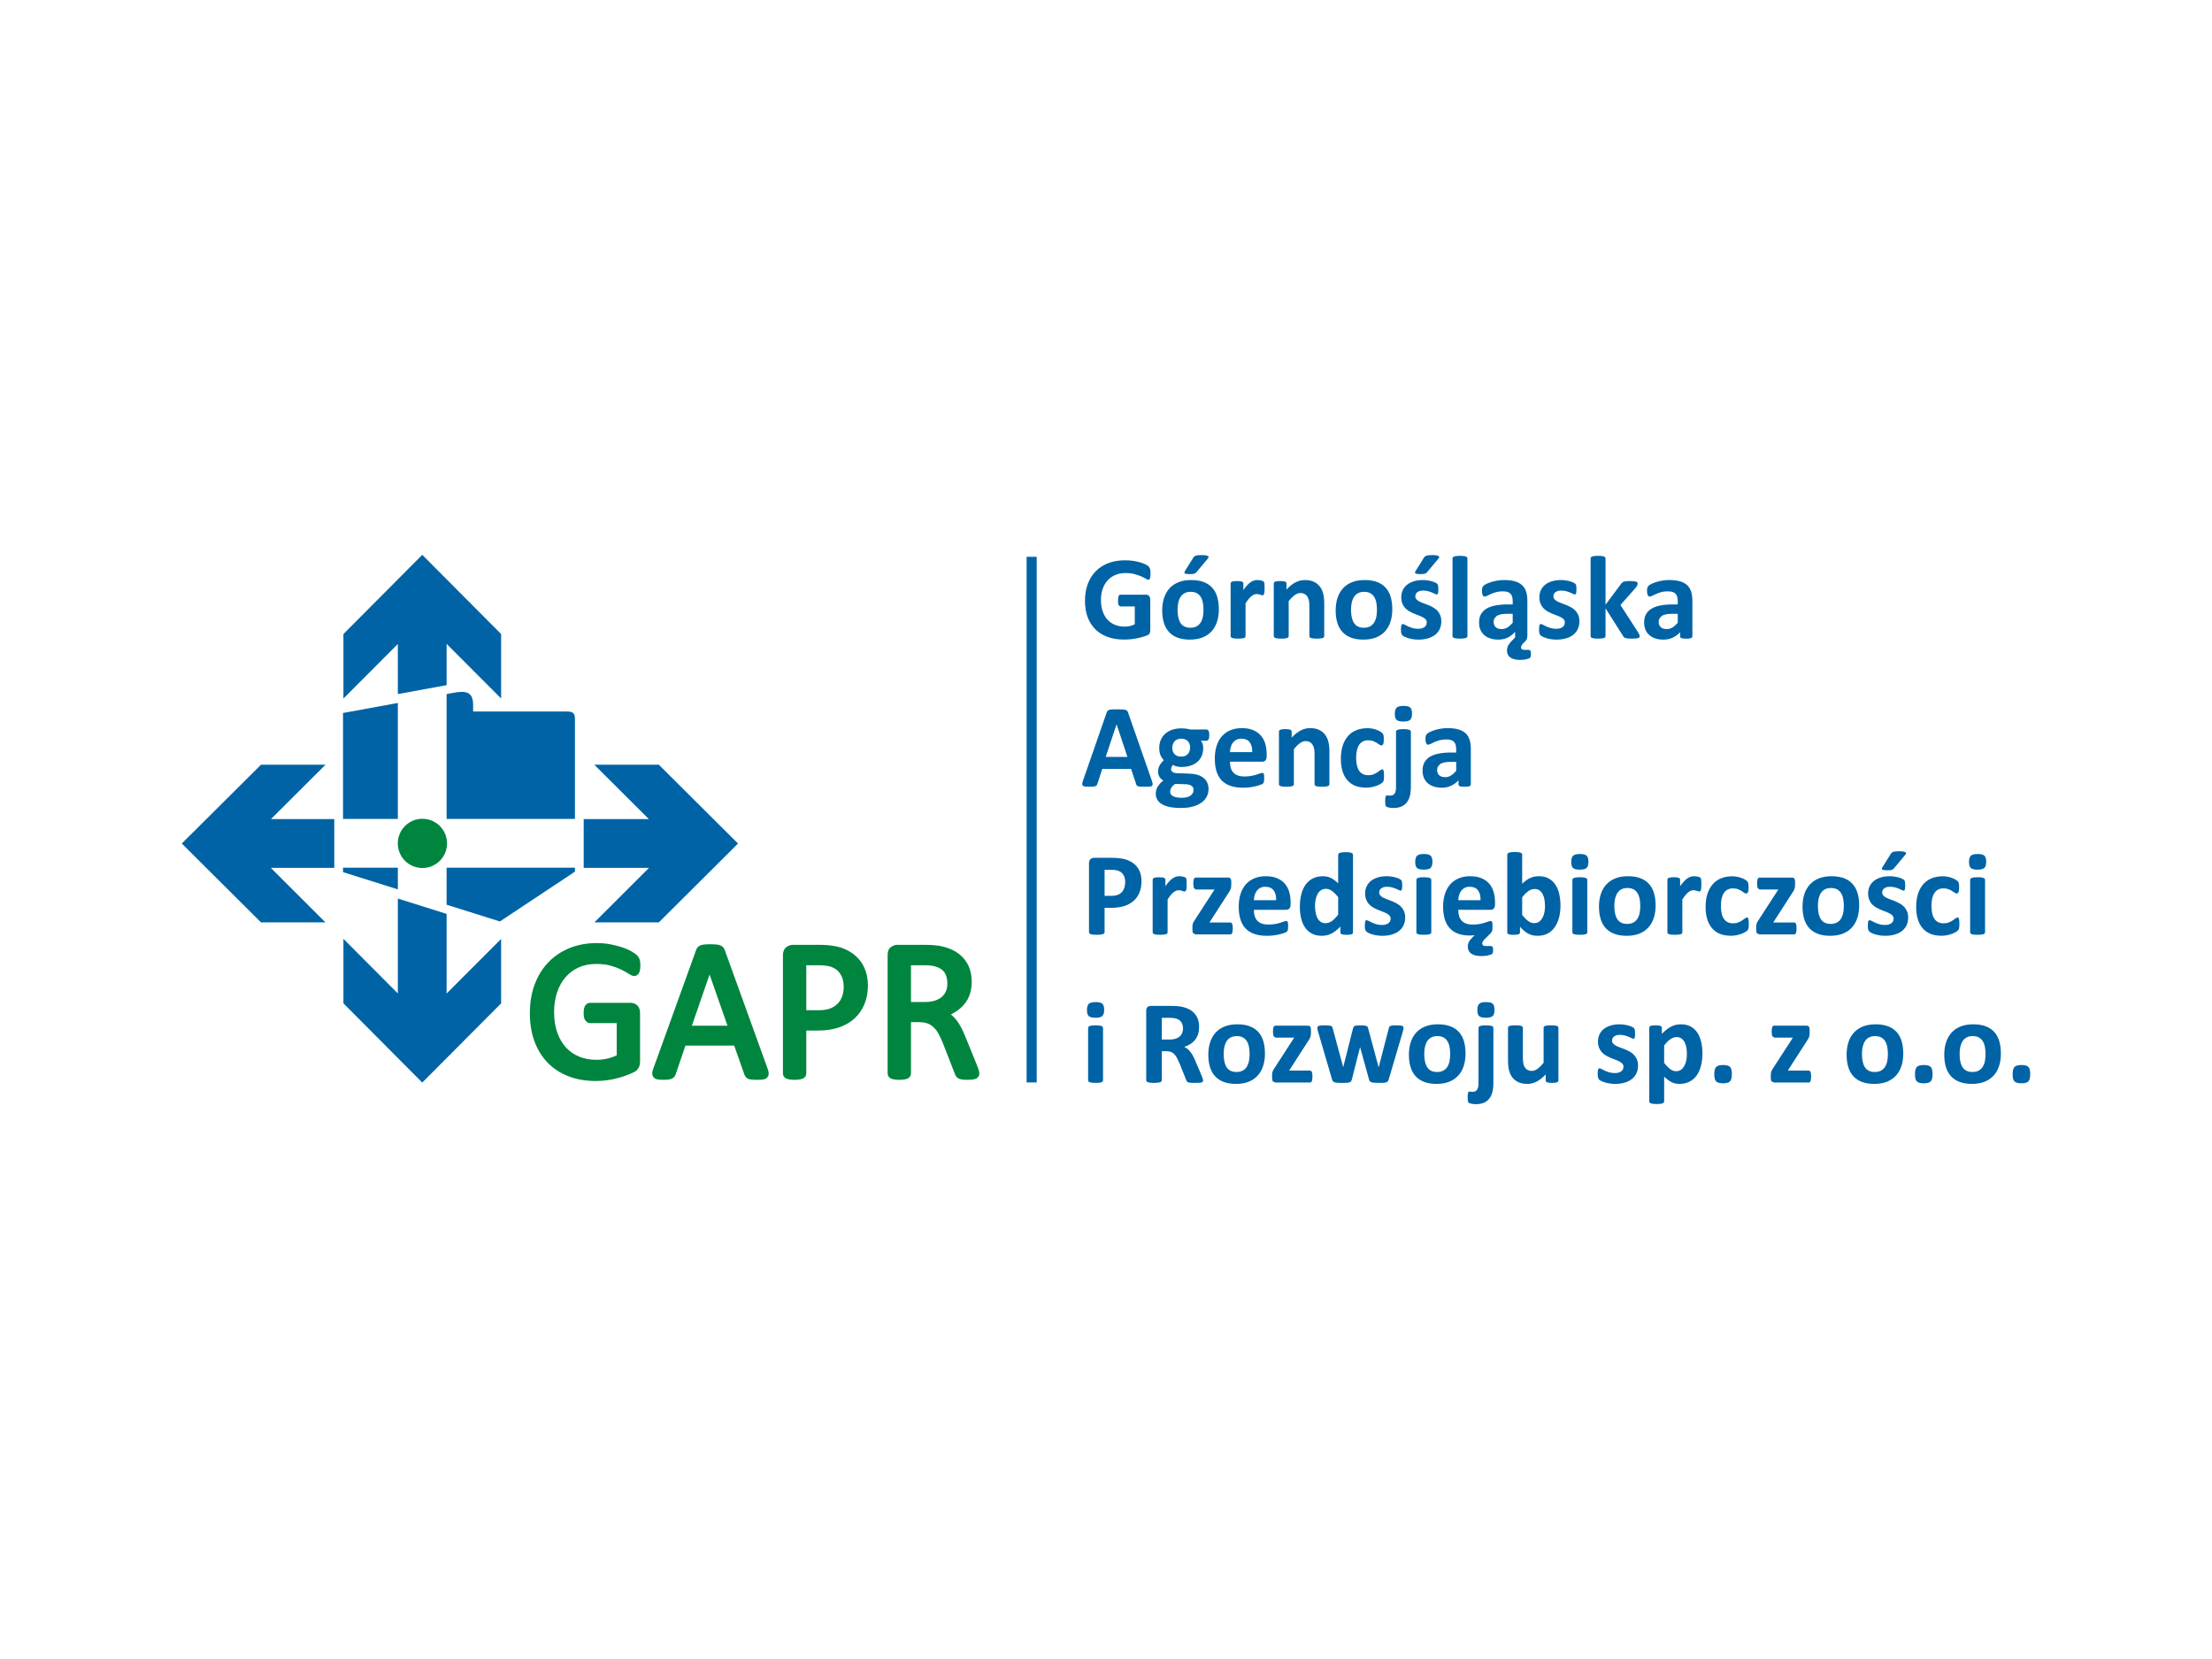
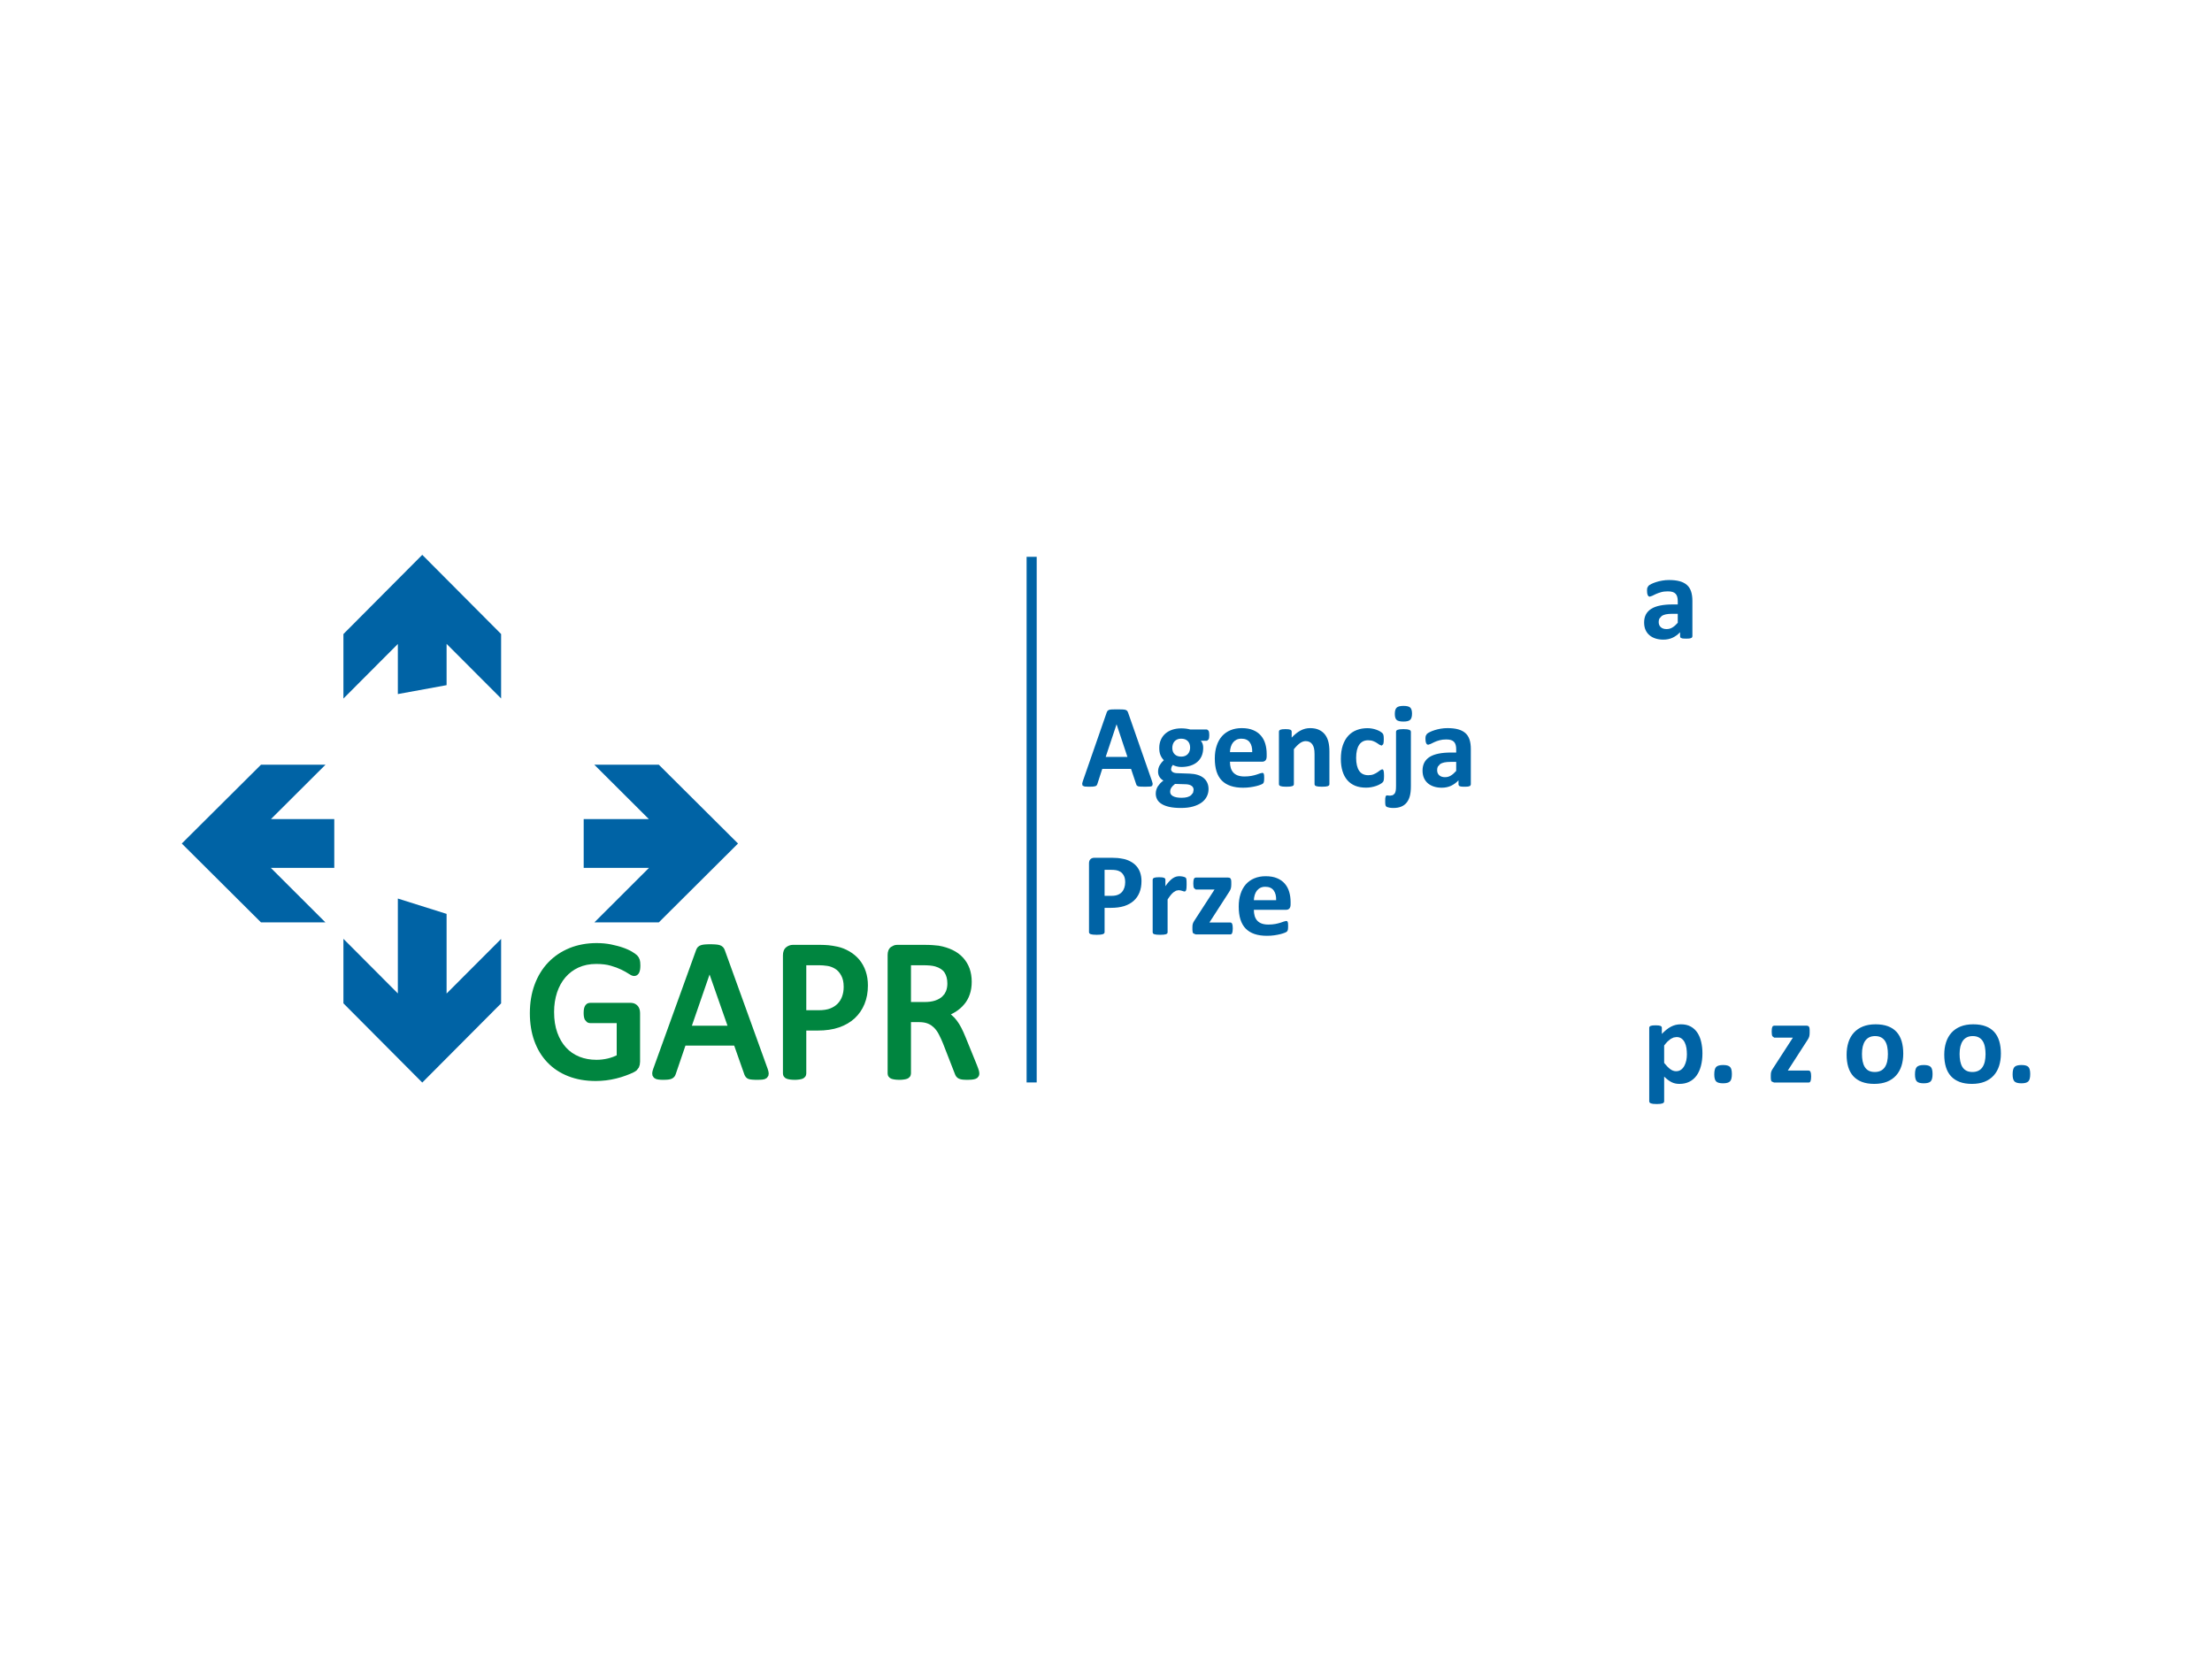
<svg xmlns="http://www.w3.org/2000/svg" version="1.1" id="Warstwa_1" x="0px" y="0px" width="1000px" height="750px" viewBox="0 0 1000 750" enable-background="new 0 0 1000 750" xml:space="preserve">
  <g>
-     <path fill="#0063A5" d="M741.287,287.66l-0.144,0.477l-0.54,0.323l-1.059,0.179c-0.443,0.052-1.026,0.078-1.743,0.078   c-0.727,0-1.326-0.021-1.775-0.062l-1.123-0.169l-0.695-0.339l-0.412-0.56l-7.968-12.587v12.63l-0.155,0.479l-0.545,0.326   l-1.038,0.203c-0.428,0.052-0.968,0.078-1.63,0.078s-1.209-0.026-1.631-0.078l-1.027-0.203l-0.556-0.326l-0.161-0.479v-35.206   l0.161-0.488l0.556-0.356l1.027-0.225c0.422-0.059,0.968-0.086,1.631-0.086s1.203,0.027,1.63,0.086l1.038,0.225l0.545,0.356   l0.155,0.488v20.964l7.08-9.505l0.481-0.563l0.701-0.377l1.101-0.198c0.439-0.048,0.995-0.063,1.674-0.063   c0.663,0,1.224,0.016,1.685,0.063l1.09,0.198l0.578,0.339l0.161,0.492l-0.203,0.861l-0.609,0.957l-6.984,7.93l8.085,12.51   l0.476,0.928L741.287,287.66z M714.016,280.886c0,1.363-0.251,2.554-0.77,3.599c-0.503,1.029-1.219,1.898-2.139,2.593   c-0.936,0.698-2.032,1.217-3.305,1.562c-1.262,0.351-2.642,0.521-4.118,0.521c-0.898,0-1.753-0.062-2.566-0.203   c-0.813-0.126-1.536-0.302-2.171-0.497c-0.653-0.214-1.182-0.423-1.61-0.632l-0.941-0.606l-0.46-0.887   c-0.102-0.401-0.155-0.998-0.155-1.781c0-0.514,0.017-0.931,0.053-1.24l0.155-0.752l0.284-0.377l0.395-0.087l0.866,0.339   c0.386,0.219,0.856,0.465,1.439,0.727c0.561,0.268,1.234,0.521,1.994,0.752c0.754,0.234,1.616,0.35,2.572,0.35   c0.615,0,1.15-0.066,1.631-0.187l1.219-0.54l0.802-0.883l0.267-1.228c0-0.542-0.171-0.997-0.498-1.379   c-0.326-0.382-0.765-0.725-1.321-1.008c-0.534-0.283-1.144-0.554-1.839-0.805c-0.685-0.246-1.396-0.532-2.112-0.832   c-0.722-0.302-1.428-0.646-2.123-1.039c-0.685-0.396-1.299-0.877-1.85-1.447c-0.535-0.575-0.973-1.259-1.305-2.063   c-0.332-0.805-0.492-1.765-0.492-2.888c0-1.145,0.214-2.195,0.663-3.146c0.449-0.96,1.091-1.775,1.931-2.46   c0.833-0.671,1.855-1.198,3.063-1.569c1.208-0.375,2.561-0.564,4.053-0.564c0.759,0,1.487,0.054,2.192,0.163   c0.7,0.099,1.342,0.234,1.915,0.401c0.572,0.152,1.048,0.325,1.433,0.519l0.856,0.476l0.358,0.401l0.166,0.486l0.091,0.695   l0.043,1.034l-0.043,1.179l-0.134,0.723l-0.257,0.36l-0.375,0.094l-0.749-0.286c-0.342-0.179-0.765-0.382-1.278-0.601   c-0.508-0.209-1.097-0.412-1.764-0.603c-0.669-0.182-1.433-0.275-2.284-0.275c-0.609,0-1.139,0.057-1.583,0.182l-1.102,0.543   l-0.642,0.811l-0.214,1.008c0,0.549,0.171,1.013,0.513,1.391c0.342,0.371,0.775,0.7,1.336,0.996   c0.551,0.279,1.177,0.546,1.888,0.806c0.706,0.246,1.417,0.519,2.144,0.81c0.716,0.294,1.433,0.64,2.139,1.035   c0.701,0.393,1.337,0.864,1.888,1.446c0.551,0.562,1,1.246,1.337,2.043C713.845,278.859,714.016,279.803,714.016,280.886    M683.863,277.485h-2.571c-1.086,0-2.016,0.087-2.78,0.24c-0.77,0.166-1.391,0.4-1.877,0.725l-1.064,1.165   c-0.214,0.461-0.326,0.981-0.326,1.566c0,1.003,0.315,1.789,0.946,2.356c0.637,0.577,1.514,0.858,2.637,0.858   c0.951,0,1.818-0.235,2.615-0.718c0.797-0.488,1.604-1.188,2.421-2.124V277.485z M692.108,295.516l-0.042,0.933l-0.177,0.617   l-0.299,0.378l-0.439,0.235c-0.544,0.214-1.134,0.38-1.791,0.488c-0.674,0.1-1.417,0.153-2.251,0.153   c-1.851,0-3.273-0.355-4.31-1.078c-1.021-0.724-1.53-1.79-1.53-3.197l0.107-1.023l0.353-1.048l0.674-1.083l1.033-1.161l1.523-1.528   v-2.514h-0.053c-0.979,1.106-2.096,1.957-3.326,2.569c-1.24,0.602-2.652,0.903-4.224,0.903c-1.272,0-2.428-0.166-3.492-0.495   c-1.064-0.325-1.983-0.82-2.759-1.47c-0.775-0.647-1.385-1.462-1.813-2.422c-0.433-0.968-0.641-2.091-0.641-3.372   c0-1.403,0.278-2.606,0.818-3.631c0.545-1.035,1.358-1.874,2.433-2.553c1.086-0.661,2.428-1.16,4.032-1.476   c1.615-0.318,3.476-0.489,5.593-0.489h2.336v-1.438c0-0.752-0.069-1.415-0.229-1.965c-0.139-0.572-0.401-1.038-0.748-1.409   c-0.348-0.377-0.813-0.652-1.391-0.832c-0.583-0.187-1.294-0.267-2.155-0.267c-1.128,0-2.128,0.117-3.016,0.376   c-0.882,0.246-1.663,0.519-2.347,0.831c-0.674,0.303-1.241,0.575-1.695,0.821l-1.117,0.372l-0.519-0.18l-0.37-0.537l-0.235-0.853   l-0.075-1.134c0-0.548,0.038-0.986,0.129-1.305l0.513-0.869c0.246-0.262,0.69-0.548,1.305-0.861   c0.631-0.31,1.369-0.601,2.204-0.863c0.834-0.274,1.759-0.488,2.749-0.663c0.983-0.17,2.005-0.251,3.059-0.251   c1.876,0,3.481,0.18,4.812,0.545c1.327,0.369,2.417,0.934,3.278,1.692c0.861,0.757,1.481,1.738,1.876,2.931   c0.391,1.187,0.594,2.617,0.594,4.254v15.831l-0.177,1.269l-0.578,0.981l-1.154,1.094l-0.749,1.009l-0.214,0.839   c0,0.748,0.551,1.125,1.636,1.125h1.925l0.733,0.369C692.044,294.401,692.108,294.85,692.108,295.516 M663.395,287.631   l-0.156,0.479l-0.55,0.326l-1.032,0.203c-0.428,0.052-0.963,0.078-1.636,0.078c-0.653,0-1.204-0.026-1.626-0.078l-1.032-0.203   l-0.55-0.326l-0.161-0.479v-35.206l0.161-0.488l0.55-0.356l1.032-0.225c0.423-0.059,0.973-0.086,1.626-0.086   c0.673,0,1.208,0.027,1.636,0.086l1.032,0.225l0.55,0.356l0.156,0.488V287.631z M643.786,252.019l0.459-0.508l0.664-0.329   l1.016-0.176c0.417-0.037,0.919-0.054,1.497-0.054c0.829,0,1.476,0.037,1.946,0.104l1.016,0.306l0.289,0.468l-0.268,0.566   l-5.197,6.217l-0.438,0.438l-0.545,0.284l-0.835,0.155c-0.342,0.037-0.77,0.053-1.294,0.053c-0.619,0-1.111-0.026-1.475-0.083   l-0.77-0.246l-0.177-0.448l0.284-0.607L643.786,252.019z M651.583,280.886c0,1.363-0.257,2.554-0.765,3.599   c-0.503,1.029-1.225,1.898-2.144,2.593c-0.941,0.698-2.033,1.217-3.305,1.562c-1.262,0.351-2.641,0.521-4.122,0.521   c-0.899,0-1.749-0.062-2.557-0.203c-0.818-0.126-1.54-0.302-2.176-0.497c-0.652-0.214-1.182-0.423-1.615-0.632l-0.941-0.606   l-0.454-0.887c-0.097-0.401-0.156-0.998-0.156-1.781c0-0.514,0.021-0.931,0.059-1.24l0.155-0.752l0.268-0.377l0.406-0.087   l0.867,0.339c0.39,0.219,0.86,0.465,1.433,0.727c0.572,0.268,1.24,0.521,1.995,0.752c0.765,0.234,1.619,0.35,2.582,0.35   c0.61,0,1.145-0.066,1.626-0.187l1.225-0.54l0.796-0.883l0.256-1.228c0-0.542-0.161-0.997-0.481-1.379   c-0.337-0.382-0.775-0.725-1.326-1.008c-0.535-0.283-1.145-0.554-1.84-0.805c-0.685-0.246-1.39-0.532-2.117-0.832   c-0.722-0.302-1.423-0.646-2.118-1.039c-0.685-0.396-1.294-0.877-1.845-1.447c-0.54-0.575-0.978-1.259-1.309-2.063   c-0.327-0.805-0.492-1.765-0.492-2.888c0-1.145,0.219-2.195,0.663-3.146c0.455-0.96,1.091-1.775,1.936-2.46   c0.829-0.671,1.85-1.198,3.059-1.569c1.203-0.375,2.561-0.564,4.054-0.564c0.753,0,1.486,0.054,2.191,0.163   c0.706,0.099,1.342,0.234,1.904,0.401c0.583,0.152,1.053,0.325,1.449,0.519l0.85,0.476l0.363,0.401l0.155,0.486l0.091,0.695   l0.042,1.034l-0.042,1.179l-0.134,0.723l-0.251,0.36l-0.374,0.094l-0.744-0.286c-0.354-0.179-0.765-0.382-1.283-0.601   c-0.503-0.209-1.096-0.412-1.76-0.603c-0.673-0.182-1.438-0.275-2.288-0.275c-0.61,0-1.133,0.057-1.583,0.182l-1.102,0.543   l-0.642,0.811l-0.214,1.008c0,0.549,0.161,1.013,0.513,1.391c0.342,0.371,0.77,0.7,1.337,0.996   c0.556,0.279,1.176,0.546,1.893,0.806c0.706,0.246,1.412,0.519,2.139,0.81c0.716,0.294,1.433,0.64,2.133,1.035   c0.706,0.393,1.336,0.864,1.898,1.446c0.545,0.562,0.995,1.246,1.332,2.043C651.411,278.859,651.583,279.803,651.583,280.886    M622.499,275.723c0-1.176-0.091-2.267-0.283-3.254c-0.181-0.994-0.502-1.855-0.952-2.582c-0.45-0.735-1.037-1.311-1.786-1.714   c-0.738-0.412-1.668-0.62-2.792-0.62c-1,0-1.877,0.182-2.625,0.548c-0.754,0.366-1.363,0.903-1.845,1.609   c-0.492,0.701-0.839,1.557-1.09,2.54c-0.235,0.997-0.353,2.12-0.353,3.39c0,1.177,0.091,2.257,0.294,3.26   c0.188,0.983,0.508,1.844,0.947,2.585c0.438,0.728,1.038,1.297,1.786,1.695c0.749,0.406,1.669,0.609,2.775,0.609   c1.021,0,1.909-0.197,2.657-0.559c0.754-0.366,1.369-0.898,1.851-1.593c0.476-0.69,0.834-1.535,1.069-2.53   C622.376,278.115,622.499,276.987,622.499,275.723 M629.435,275.447c0,2.038-0.273,3.896-0.803,5.574   c-0.534,1.677-1.353,3.128-2.438,4.337c-1.092,1.217-2.449,2.157-4.096,2.815c-1.647,0.657-3.562,0.986-5.759,0.986   c-2.124,0-3.963-0.291-5.545-0.877c-1.567-0.596-2.877-1.451-3.904-2.58c-1.037-1.12-1.807-2.503-2.31-4.148   c-0.503-1.637-0.749-3.511-0.749-5.618c0-2.042,0.278-3.898,0.813-5.585c0.551-1.688,1.368-3.128,2.449-4.337   c1.096-1.205,2.454-2.136,4.085-2.794c1.636-0.671,3.551-0.994,5.754-0.994c2.139,0,3.994,0.289,5.566,0.863   c1.572,0.586,2.872,1.436,3.894,2.564c1.031,1.12,1.796,2.513,2.294,4.144C629.183,271.448,629.435,273.33,629.435,275.447    M598.656,287.631l-0.15,0.479l-0.535,0.326l-1.037,0.203c-0.444,0.052-0.984,0.078-1.621,0.078c-0.657,0-1.203-0.026-1.652-0.078   l-1.027-0.203l-0.535-0.326l-0.161-0.479v-13.627c0-1.16-0.085-2.064-0.251-2.732c-0.176-0.658-0.417-1.228-0.743-1.697   c-0.321-0.466-0.728-0.832-1.246-1.103c-0.502-0.252-1.097-0.382-1.78-0.382c-0.845,0-1.717,0.313-2.594,0.936   c-0.871,0.631-1.786,1.535-2.737,2.733v15.872l-0.155,0.479l-0.545,0.326l-1.038,0.203c-0.427,0.052-0.968,0.078-1.631,0.078   c-0.658,0-1.208-0.026-1.631-0.078l-1.037-0.203l-0.545-0.326l-0.161-0.479v-23.883l0.134-0.466l0.487-0.339l0.898-0.198   c0.364-0.048,0.824-0.063,1.375-0.063c0.572,0,1.043,0.016,1.417,0.063l0.871,0.198l0.438,0.339l0.134,0.466v2.759   c1.326-1.422,2.674-2.503,4.032-3.214c1.37-0.711,2.792-1.066,4.272-1.066c1.626,0,2.995,0.262,4.112,0.8   c1.118,0.54,2.021,1.265,2.706,2.184c0.685,0.914,1.182,1.992,1.486,3.23c0.305,1.232,0.45,2.716,0.45,4.44V287.631z    M571.69,265.972c0,0.646-0.016,1.172-0.054,1.581l-0.165,0.97l-0.273,0.477l-0.449,0.136l-0.476-0.094l-0.599-0.2l-0.744-0.197   l-0.882-0.095l-1.123,0.22l-1.166,0.711c-0.396,0.318-0.824,0.752-1.262,1.289c-0.438,0.529-0.904,1.198-1.412,1.976v14.887   l-0.149,0.479l-0.545,0.326l-1.037,0.203c-0.428,0.052-0.963,0.078-1.636,0.078c-0.658,0-1.209-0.026-1.626-0.078l-1.037-0.203   l-0.545-0.326l-0.166-0.479v-23.883l0.145-0.466l0.481-0.339l0.888-0.198c0.369-0.048,0.829-0.063,1.39-0.063   s1.038,0.016,1.412,0.063l0.866,0.198l0.438,0.339l0.14,0.466v2.974c0.625-0.889,1.219-1.626,1.77-2.2   c0.551-0.587,1.085-1.046,1.577-1.381c0.502-0.34,1.005-0.58,1.498-0.719c0.502-0.137,1.01-0.195,1.502-0.195l0.754,0.043   l0.829,0.125l0.753,0.22l0.471,0.252l0.214,0.296l0.112,0.444l0.08,0.837C571.685,264.819,571.69,265.33,571.69,265.972    M539.526,252.019l0.46-0.508l0.663-0.329l1.016-0.176c0.407-0.037,0.91-0.054,1.498-0.054c0.823,0,1.475,0.037,1.952,0.104   l1.011,0.306l0.288,0.468l-0.268,0.566l-5.208,6.217l-0.428,0.438l-0.545,0.284l-0.845,0.155c-0.331,0.037-0.765,0.053-1.283,0.053   c-0.625,0-1.118-0.026-1.486-0.083l-0.765-0.246l-0.176-0.448l0.289-0.607L539.526,252.019z M544.077,275.723   c0-1.176-0.09-2.267-0.283-3.254c-0.182-0.994-0.497-1.855-0.947-2.582c-0.449-0.735-1.047-1.311-1.786-1.714   c-0.738-0.412-1.673-0.62-2.796-0.62c-0.995,0-1.872,0.182-2.625,0.548c-0.749,0.366-1.354,0.903-1.845,1.609   c-0.481,0.701-0.845,1.557-1.091,2.54c-0.235,0.997-0.353,2.12-0.353,3.39c0,1.177,0.091,2.257,0.294,3.26   c0.187,0.983,0.508,1.844,0.946,2.585c0.438,0.728,1.038,1.297,1.786,1.695c0.749,0.406,1.668,0.609,2.775,0.609   c1.021,0,1.898-0.197,2.663-0.559c0.749-0.366,1.364-0.898,1.845-1.593c0.476-0.69,0.834-1.535,1.069-2.53   C543.954,278.115,544.077,276.987,544.077,275.723 M551.012,275.447c0,2.038-0.267,3.896-0.802,5.574   c-0.535,1.677-1.353,3.128-2.438,4.337c-1.091,1.217-2.449,2.157-4.096,2.815c-1.646,0.657-3.566,0.986-5.759,0.986   c-2.123,0-3.968-0.291-5.54-0.877c-1.572-0.596-2.881-1.451-3.908-2.58c-1.038-1.12-1.802-2.503-2.31-4.148   c-0.502-1.637-0.749-3.511-0.749-5.618c0-2.042,0.278-3.898,0.818-5.585c0.551-1.688,1.358-3.128,2.444-4.337   c1.102-1.205,2.45-2.136,4.085-2.794c1.642-0.671,3.55-0.994,5.753-0.994c2.139,0,4,0.289,5.566,0.863   c1.573,0.586,2.877,1.436,3.898,2.564c1.033,1.12,1.786,2.513,2.289,4.144C550.756,271.448,551.012,273.33,551.012,275.447    M520.111,259.28c0,0.508-0.016,0.958-0.064,1.334l-0.192,0.893l-0.289,0.477l-0.412,0.128c-0.24,0-0.609-0.155-1.128-0.471   c-0.519-0.329-1.204-0.679-2.064-1.053c-0.861-0.377-1.888-0.723-3.064-1.046c-1.188-0.318-2.566-0.48-4.139-0.48   c-1.684,0-3.197,0.288-4.556,0.876c-1.361,0.575-2.521,1.401-3.481,2.457c-0.957,1.063-1.708,2.346-2.222,3.834   c-0.522,1.489-0.779,3.131-0.779,4.943c0,1.977,0.268,3.72,0.789,5.23c0.532,1.505,1.26,2.775,2.211,3.793   c0.955,1.014,2.088,1.781,3.417,2.3c1.327,0.526,2.802,0.778,4.396,0.778c0.791,0,1.572-0.094,2.331-0.262   c0.77-0.188,1.481-0.45,2.149-0.806v-8.039h-6.555l-0.754-0.602c-0.187-0.401-0.267-1.091-0.267-2.048   c0-0.503,0.021-0.92,0.064-1.26l0.203-0.815l0.315-0.454l0.439-0.147h11.699l0.765,0.147l0.583,0.438l0.396,0.711l0.128,0.952   v13.793c0,0.532-0.097,0.997-0.278,1.398c-0.187,0.403-0.572,0.722-1.155,0.952c-0.578,0.24-1.299,0.476-2.149,0.732   c-0.855,0.245-1.743,0.453-2.674,0.636c-0.909,0.174-1.839,0.313-2.78,0.403c-0.936,0.094-1.877,0.126-2.829,0.126   c-2.764,0-5.235-0.388-7.433-1.188c-2.184-0.793-4.035-1.942-5.55-3.453c-1.519-1.506-2.679-3.348-3.484-5.509   c-0.805-2.181-1.203-4.639-1.203-7.387c0-2.837,0.425-5.387,1.287-7.644c0.853-2.257,2.063-4.179,3.641-5.762   c1.572-1.577,3.459-2.786,5.684-3.631c2.227-0.837,4.711-1.249,7.428-1.249c1.513,0,2.871,0.1,4.106,0.303   c1.224,0.209,2.31,0.454,3.229,0.752c0.909,0.288,1.679,0.611,2.288,0.945c0.61,0.34,1.027,0.643,1.263,0.894l0.535,1.056   C520.058,257.708,520.111,258.382,520.111,259.28" />
    <path fill="#0063A5" d="M576.915,406.965c0.054-1.883-0.321-3.375-1.134-4.455c-0.813-1.074-2.064-1.619-3.765-1.619   c-0.861,0-1.599,0.149-2.235,0.476c-0.641,0.315-1.16,0.765-1.583,1.3c-0.417,0.545-0.738,1.187-0.968,1.924   c-0.214,0.749-0.347,1.541-0.385,2.375H576.915z M583.449,408.9c0,0.813-0.182,1.422-0.546,1.817   c-0.369,0.396-0.872,0.588-1.507,0.588h-14.55c0,1.022,0.123,1.947,0.359,2.76c0.246,0.845,0.631,1.539,1.154,2.128   c0.529,0.577,1.203,1.016,2.038,1.326c0.829,0.299,1.829,0.455,2.989,0.455c1.177,0,2.213-0.092,3.102-0.252   c0.898-0.177,1.668-0.363,2.321-0.566s1.188-0.396,1.615-0.557l1.048-0.257l0.396,0.086l0.272,0.342l0.15,0.686l0.037,1.112   l-0.027,0.999l-0.08,0.711l-0.161,0.492l-0.289,0.385c-0.112,0.129-0.422,0.3-0.941,0.514c-0.524,0.214-1.176,0.422-1.983,0.631   c-0.813,0.192-1.716,0.386-2.754,0.529c-1.042,0.155-2.149,0.225-3.331,0.225c-2.117,0-3.983-0.262-5.577-0.796   c-1.593-0.535-2.93-1.348-4.01-2.434c-1.07-1.091-1.861-2.47-2.396-4.128c-0.524-1.663-0.781-3.609-0.781-5.845   c0-2.112,0.268-4.031,0.829-5.732c0.545-1.71,1.352-3.154,2.401-4.347c1.064-1.182,2.341-2.091,3.85-2.712   c1.514-0.63,3.208-0.94,5.102-0.94c2,0,3.716,0.289,5.127,0.888c1.417,0.577,2.583,1.406,3.492,2.449   c0.92,1.048,1.583,2.277,2.01,3.711c0.433,1.422,0.642,2.983,0.642,4.652V408.9z M557.311,419.69c0,0.514-0.032,0.952-0.085,1.316   l-0.214,0.876l-0.354,0.449l-0.481,0.107h-15.608l-1.107-0.481c-0.267-0.316-0.396-0.845-0.396-1.572v-1.235l0.042-0.872   l0.161-0.753l0.321-0.732l0.519-0.829l8.956-13.822h-8.469l-0.813-0.642c-0.214-0.429-0.315-1.113-0.315-2.064   c0-0.503,0.027-0.952,0.07-1.294l0.203-0.835l0.342-0.438l0.514-0.138h14.598l0.642,0.085l0.438,0.3l0.273,0.582l0.091,0.937v1.314   l-0.059,0.952l-0.155,0.781l-0.305,0.759l-0.471,0.802l-8.893,13.786h9.422l0.46,0.112l0.363,0.405l0.225,0.819   C557.279,418.707,557.311,419.15,557.311,419.69 M536.447,399.863c0,0.653-0.017,1.166-0.054,1.583l-0.166,0.973l-0.278,0.471   l-0.443,0.14l-0.476-0.092l-0.604-0.197l-0.738-0.203l-0.888-0.097l-1.128,0.226l-1.155,0.71c-0.406,0.327-0.829,0.749-1.267,1.289   c-0.438,0.529-0.899,1.198-1.401,1.974v14.892l-0.161,0.481l-0.551,0.326l-1.031,0.197c-0.428,0.043-0.963,0.069-1.637,0.069   c-0.652,0-1.203-0.026-1.625-0.069l-1.032-0.197l-0.551-0.326l-0.16-0.481v-23.892l0.139-0.46l0.481-0.332l0.898-0.202   c0.364-0.048,0.818-0.069,1.38-0.069c0.561,0,1.042,0.021,1.412,0.069l0.866,0.202l0.449,0.332l0.134,0.46v2.983   c0.615-0.892,1.214-1.636,1.76-2.208c0.561-0.583,1.091-1.043,1.583-1.379c0.502-0.337,1.005-0.572,1.497-0.717   c0.503-0.134,1.005-0.198,1.497-0.198l0.754,0.043l0.829,0.128l0.754,0.225l0.476,0.246l0.209,0.299l0.123,0.434l0.08,0.851   C536.436,398.719,536.447,399.222,536.447,399.863 M508.673,398.826c0-1.219-0.204-2.214-0.631-3.005   c-0.438-0.781-0.968-1.37-1.594-1.744c-0.615-0.363-1.272-0.598-1.957-0.7c-0.695-0.102-1.401-0.144-2.131-0.144h-3v11.752h3.152   c1.123,0,2.064-0.149,2.823-0.459c0.765-0.299,1.379-0.728,1.867-1.272c0.486-0.541,0.85-1.193,1.096-1.958   C508.545,400.548,508.673,399.719,508.673,398.826 M516.042,398.313c0,1.946-0.3,3.679-0.91,5.176   c-0.609,1.497-1.492,2.76-2.652,3.786s-2.588,1.808-4.272,2.353c-1.69,0.524-3.673,0.791-5.957,0.791h-2.89v11.07l-0.177,0.47   l-0.575,0.353l-1.078,0.215c-0.438,0.053-1.013,0.079-1.708,0.079c-0.679,0-1.244-0.026-1.698-0.079l-1.091-0.215l-0.559-0.353   l-0.163-0.47v-31.186c0-0.829,0.219-1.46,0.658-1.872c0.438-0.428,1.014-0.642,1.724-0.642h8.166c0.818,0,1.609,0.032,2.353,0.097   c0.743,0.064,1.625,0.203,2.657,0.406c1.048,0.203,2.085,0.577,3.144,1.134c1.07,0.551,1.974,1.251,2.728,2.106   c0.749,0.835,1.315,1.839,1.706,2.968C515.838,395.634,516.042,396.912,516.042,398.313 M658.314,344.437h-2.566   c-1.091,0-2.021,0.083-2.786,0.235c-0.77,0.166-1.391,0.406-1.882,0.723l-1.054,1.173c-0.219,0.455-0.327,0.979-0.327,1.564   c0,1.003,0.3,1.786,0.942,2.355c0.642,0.575,1.513,0.86,2.636,0.86c0.952,0,1.818-0.237,2.615-0.724   c0.797-0.481,1.604-1.188,2.422-2.118V344.437z M664.929,354.666l-0.267,0.597l-0.845,0.302c-0.385,0.059-0.952,0.097-1.695,0.097   c-0.807,0-1.396-0.038-1.759-0.097l-0.781-0.302l-0.224-0.597v-1.9c-0.974,1.051-2.107,1.874-3.358,2.47   c-1.262,0.58-2.652,0.874-4.192,0.874c-1.272,0-2.433-0.162-3.486-0.491c-1.069-0.334-1.989-0.821-2.77-1.474   c-0.775-0.652-1.374-1.463-1.808-2.425c-0.428-0.965-0.642-2.091-0.642-3.374c0-1.396,0.278-2.599,0.818-3.625   c0.552-1.032,1.358-1.877,2.433-2.551c1.08-0.669,2.428-1.161,4.043-1.484c1.604-0.317,3.464-0.481,5.588-0.481h2.331v-1.445   c0-0.749-0.069-1.407-0.229-1.966c-0.15-0.563-0.396-1.029-0.749-1.406c-0.342-0.374-0.813-0.646-1.391-0.834   c-0.582-0.179-1.294-0.262-2.149-0.262c-1.134,0-2.138,0.115-3.021,0.371c-0.882,0.246-1.663,0.521-2.342,0.834   c-0.674,0.3-1.246,0.575-1.696,0.826l-1.123,0.372l-0.519-0.187l-0.379-0.535l-0.225-0.851l-0.075-1.134   c0-0.55,0.043-0.988,0.133-1.308l0.508-0.871c0.246-0.262,0.69-0.548,1.311-0.853c0.625-0.313,1.363-0.609,2.197-0.872   c0.835-0.271,1.759-0.486,2.749-0.658c0.984-0.173,2.005-0.256,3.059-0.256c1.876,0,3.481,0.182,4.812,0.548   c1.332,0.366,2.417,0.931,3.283,1.692c0.855,0.754,1.476,1.735,1.872,2.936c0.396,1.188,0.588,2.609,0.588,4.249V354.666z    M638.343,322.607c0,1.363-0.278,2.293-0.823,2.813c-0.535,0.526-1.572,0.783-3.091,0.783c-1.497,0-2.513-0.251-3.053-0.754   c-0.54-0.5-0.808-1.398-0.808-2.706c0-1.353,0.277-2.294,0.834-2.825c0.556-0.527,1.583-0.795,3.08-0.795   c1.519,0,2.545,0.257,3.063,0.768C638.076,320.404,638.343,321.308,638.343,322.607 M637.829,355.388   c0,1.872-0.161,3.391-0.486,4.551c-0.316,1.16-0.808,2.142-1.45,2.936c-0.657,0.794-1.475,1.391-2.448,1.789   c-0.99,0.406-2.139,0.604-3.46,0.604c-0.727,0-1.357-0.045-1.871-0.144c-0.519-0.104-0.898-0.201-1.123-0.3l-0.486-0.406   l-0.193-0.549l-0.075-0.7l-0.021-1.008c0-0.492,0.01-0.914,0.031-1.243l0.145-0.786l0.241-0.428l0.358-0.137l0.545,0.069   l0.898,0.067l1.203-0.214l0.823-0.685c0.22-0.313,0.375-0.711,0.487-1.206c0.113-0.491,0.166-1.269,0.166-2.336v-24.51l0.15-0.465   l0.54-0.351l1.021-0.229c0.428-0.051,0.973-0.083,1.637-0.083c0.652,0,1.203,0.032,1.636,0.083l1.016,0.229l0.556,0.351   l0.161,0.465V355.388z M625.696,350.779l-0.042,1.171l-0.102,0.788l-0.161,0.52l-0.417,0.511c-0.219,0.202-0.578,0.459-1.107,0.748   c-0.508,0.297-1.107,0.559-1.759,0.788c-0.664,0.235-1.38,0.418-2.161,0.564c-0.77,0.15-1.572,0.214-2.396,0.214   c-1.839,0-3.465-0.283-4.888-0.848c-1.417-0.58-2.608-1.419-3.571-2.537c-0.963-1.114-1.695-2.473-2.176-4.082   c-0.497-1.612-0.744-3.452-0.744-5.516c0-2.394,0.305-4.457,0.898-6.203c0.599-1.74,1.433-3.182,2.502-4.326   c1.07-1.145,2.342-1.994,3.802-2.54c1.46-0.559,3.075-0.834,4.817-0.834c0.728,0,1.412,0.067,2.107,0.192   c0.694,0.12,1.336,0.297,1.925,0.503c0.599,0.219,1.133,0.455,1.609,0.726l1,0.693l0.417,0.498l0.187,0.521l0.112,0.788   l0.032,1.145c0,1.03-0.085,1.763-0.256,2.185l-0.695,0.618l-0.974-0.372l-1.203-0.821c-0.47-0.313-1.021-0.585-1.652-0.831   c-0.652-0.259-1.422-0.38-2.31-0.38c-1.754,0-3.085,0.669-4.021,2.021c-0.919,1.348-1.39,3.328-1.39,5.936   c0,1.275,0.117,2.409,0.353,3.4c0.225,0.974,0.572,1.797,1.032,2.46c0.444,0.666,1.021,1.16,1.706,1.486   c0.684,0.329,1.491,0.494,2.395,0.494c0.931,0,1.733-0.136,2.407-0.411c0.663-0.272,1.251-0.586,1.743-0.925   c0.502-0.334,0.919-0.645,1.262-0.92l0.855-0.423l0.407,0.14l0.257,0.492l0.144,0.925   C625.681,349.709,625.696,350.196,625.696,350.779 M601.003,354.583l-0.161,0.477l-0.535,0.328l-1.032,0.204   c-0.438,0.042-0.978,0.069-1.625,0.069c-0.652,0-1.203-0.027-1.641-0.069l-1.033-0.204l-0.54-0.328l-0.155-0.477v-13.627   c0-1.163-0.085-2.066-0.256-2.732c-0.171-0.658-0.407-1.228-0.743-1.703c-0.316-0.468-0.728-0.834-1.235-1.096   c-0.513-0.258-1.102-0.383-1.787-0.383c-0.85,0-1.721,0.31-2.598,0.931c-0.866,0.628-1.786,1.537-2.727,2.732v15.878l-0.16,0.477   l-0.546,0.328l-1.031,0.204c-0.434,0.042-0.968,0.069-1.642,0.069c-0.658,0-1.208-0.027-1.626-0.069l-1.032-0.204l-0.551-0.328   l-0.166-0.477V330.7l0.145-0.471l0.481-0.337l0.898-0.2c0.358-0.046,0.818-0.067,1.379-0.067s1.037,0.021,1.412,0.067l0.866,0.2   l0.438,0.337l0.139,0.471v2.759c1.326-1.43,2.674-2.502,4.032-3.219c1.363-0.714,2.791-1.069,4.278-1.069   c1.615,0,2.995,0.262,4.106,0.805c1.113,0.537,2.021,1.26,2.706,2.185c0.684,0.914,1.176,1.994,1.481,3.227   c0.315,1.233,0.46,2.714,0.46,4.44V354.583z M566.102,340.018c0.053-1.888-0.321-3.377-1.134-4.457   c-0.813-1.077-2.069-1.62-3.764-1.62c-0.866,0-1.604,0.158-2.235,0.476c-0.642,0.324-1.166,0.763-1.583,1.3   c-0.417,0.546-0.738,1.187-0.962,1.93c-0.225,0.741-0.354,1.535-0.386,2.372H566.102z M572.636,341.95   c0,0.811-0.182,1.425-0.55,1.818c-0.369,0.396-0.872,0.586-1.503,0.586h-14.544c0,1.023,0.118,1.949,0.353,2.772   c0.247,0.831,0.632,1.531,1.156,2.117c0.529,0.575,1.198,1.023,2.031,1.326c0.834,0.3,1.829,0.46,2.995,0.46   c1.176,0,2.208-0.094,3.096-0.257c0.897-0.177,1.673-0.358,2.321-0.569c0.652-0.198,1.191-0.39,1.619-0.559l1.043-0.252   l0.401,0.086l0.278,0.34l0.14,0.685l0.042,1.106l-0.032,1.008l-0.08,0.711l-0.155,0.497l-0.278,0.386   c-0.128,0.125-0.439,0.299-0.958,0.508s-1.176,0.423-1.983,0.631c-0.802,0.203-1.717,0.383-2.749,0.529   c-1.042,0.155-2.149,0.229-3.325,0.229c-2.128,0-3.989-0.268-5.583-0.805c-1.594-0.529-2.931-1.345-4.011-2.43   c-1.069-1.091-1.861-2.471-2.396-4.123c-0.519-1.666-0.781-3.614-0.781-5.842c0-2.12,0.267-4.042,0.834-5.74   c0.545-1.708,1.348-3.151,2.396-4.342c1.059-1.188,2.343-2.096,3.855-2.717c1.503-0.627,3.204-0.94,5.096-0.94   c2.005,0,3.711,0.291,5.123,0.888c1.422,0.586,2.593,1.406,3.497,2.449c0.914,1.045,1.583,2.275,2.011,3.71   c0.428,1.428,0.641,2.979,0.641,4.655V341.95z M539.606,357.08c0-0.805-0.315-1.419-0.957-1.845   c-0.646-0.433-1.529-0.668-2.652-0.694l-4.796-0.146l-1.107,0.982l-0.679,0.897l-0.326,0.832l-0.085,0.831   c0,0.883,0.449,1.562,1.358,2.026c0.909,0.466,2.171,0.695,3.807,0.695c1.027,0,1.882-0.099,2.578-0.299   c0.695-0.209,1.257-0.484,1.679-0.824l0.92-1.134L539.606,357.08z M538.03,338.01c0-1.288-0.364-2.284-1.075-2.997   c-0.711-0.717-1.716-1.072-3.021-1.072c-0.658,0-1.241,0.109-1.732,0.334c-0.508,0.225-0.92,0.527-1.257,0.908   c-0.326,0.389-0.572,0.833-0.732,1.338c-0.166,0.513-0.247,1.045-0.247,1.599c0,1.209,0.364,2.168,1.081,2.88   c0.706,0.705,1.701,1.051,2.973,1.051c0.674,0,1.268-0.1,1.76-0.318c0.503-0.214,0.915-0.514,1.246-0.888   c0.337-0.377,0.583-0.803,0.749-1.297C537.943,339.061,538.03,338.539,538.03,338.01 M546.687,332.362   c0,0.852-0.102,1.49-0.305,1.901l-0.717,0.612h-2.813c0.396,0.428,0.668,0.914,0.845,1.463c0.171,0.537,0.251,1.106,0.251,1.697   c0,1.391-0.235,2.623-0.69,3.711c-0.465,1.08-1.139,1.984-2.005,2.727c-0.861,0.741-1.909,1.306-3.128,1.688   c-1.225,0.383-2.583,0.575-4.085,0.575c-0.766,0-1.498-0.088-2.193-0.278c-0.706-0.187-1.229-0.406-1.604-0.658l-0.583,0.832   l-0.251,1.069c0,0.52,0.225,0.941,0.685,1.281c0.444,0.329,1.085,0.508,1.914,0.548l5.808,0.206   c1.353,0.056,2.566,0.248,3.63,0.577c1.064,0.326,1.952,0.797,2.679,1.391c0.722,0.602,1.267,1.317,1.652,2.157   c0.39,0.843,0.582,1.8,0.582,2.868c0,1.183-0.256,2.289-0.78,3.341c-0.513,1.039-1.294,1.942-2.321,2.715   c-1.048,0.768-2.342,1.37-3.903,1.819c-1.566,0.448-3.385,0.662-5.476,0.662c-2.032,0-3.77-0.154-5.213-0.473   c-1.439-0.326-2.615-0.765-3.524-1.345c-0.919-0.564-1.593-1.248-2.011-2.048c-0.422-0.795-0.636-1.661-0.636-2.612   c0-0.586,0.075-1.155,0.23-1.682c0.161-0.543,0.375-1.052,0.668-1.543l1.085-1.403c0.428-0.45,0.92-0.875,1.476-1.286   c-0.771-0.412-1.364-0.969-1.786-1.677c-0.417-0.7-0.631-1.479-0.631-2.32c0-1.051,0.246-2.011,0.716-2.88   c0.493-0.86,1.123-1.644,1.888-2.339c-0.631-0.618-1.128-1.375-1.508-2.249c-0.38-0.877-0.556-1.967-0.556-3.265   c0-1.396,0.246-2.638,0.743-3.739c0.482-1.097,1.166-2.027,2.048-2.786c0.866-0.757,1.92-1.332,3.118-1.738   c1.225-0.397,2.566-0.602,4.031-0.602c0.749,0,1.471,0.046,2.156,0.126c0.684,0.094,1.32,0.219,1.909,0.379h7.582l0.738,0.591   C546.585,330.77,546.687,331.427,546.687,332.362 M504.792,327.462h-0.027l-4.901,14.724h9.826L504.792,327.462z M520.704,352.875   c0.209,0.636,0.354,1.149,0.407,1.521l-0.225,0.846c-0.192,0.189-0.535,0.299-1.042,0.351c-0.503,0.042-1.187,0.069-2.064,0.069   c-0.904,0-1.621-0.017-2.129-0.043c-0.507-0.026-0.897-0.083-1.16-0.157l-0.573-0.341l-0.262-0.563l-2.332-6.954h-13.015   l-2.198,6.772l-0.278,0.631l-0.559,0.398l-1.096,0.203c-0.476,0.037-1.099,0.054-1.866,0.054c-0.82,0-1.462-0.027-1.927-0.081   l-0.963-0.396l-0.192-0.863c0.056-0.38,0.192-0.882,0.406-1.5l10.681-30.741l0.38-0.743l0.684-0.428   c0.311-0.094,0.738-0.154,1.297-0.187c0.548-0.027,1.288-0.044,2.198-0.044c1.048,0,1.887,0.017,2.513,0.044   c0.63,0.032,1.112,0.093,1.459,0.187l0.754,0.449l0.385,0.8L520.704,352.875z M758.483,277.487h-2.572   c-1.085,0-2.021,0.083-2.786,0.235c-0.77,0.166-1.391,0.406-1.873,0.725l-1.063,1.172c-0.219,0.453-0.326,0.978-0.326,1.565   c0,1,0.31,1.789,0.952,2.354c0.63,0.574,1.502,0.86,2.63,0.86c0.952,0,1.819-0.234,2.609-0.724   c0.796-0.481,1.604-1.188,2.428-2.118V277.487z M765.098,287.717l-0.273,0.597l-0.834,0.302c-0.396,0.059-0.958,0.099-1.707,0.099   c-0.807,0-1.39-0.04-1.752-0.099l-0.787-0.302l-0.219-0.597v-1.9c-0.979,1.05-2.101,1.874-3.358,2.47   c-1.256,0.586-2.658,0.877-4.197,0.877c-1.267,0-2.428-0.166-3.486-0.495c-1.07-0.328-1.99-0.82-2.765-1.473   c-0.776-0.652-1.38-1.462-1.813-2.42c-0.428-0.97-0.631-2.096-0.631-3.38c0-1.395,0.267-2.598,0.808-3.622   c0.551-1.034,1.363-1.874,2.444-2.553c1.08-0.669,2.417-1.161,4.031-1.479c1.604-0.321,3.465-0.487,5.593-0.487h2.332v-1.446   c0-0.749-0.075-1.406-0.23-1.965c-0.144-0.564-0.4-1.029-0.748-1.406c-0.347-0.374-0.818-0.647-1.39-0.835   c-0.588-0.179-1.3-0.261-2.155-0.261c-1.123,0-2.134,0.114-3.021,0.374c-0.872,0.251-1.664,0.523-2.337,0.831   c-0.68,0.308-1.241,0.58-1.701,0.826l-1.112,0.371l-0.524-0.179l-0.375-0.543l-0.235-0.848l-0.064-1.134   c0-0.547,0.032-0.986,0.122-1.31l0.514-0.871c0.247-0.263,0.685-0.546,1.305-0.854c0.636-0.313,1.363-0.606,2.208-0.872   c0.828-0.271,1.749-0.485,2.737-0.654c0.989-0.177,2.01-0.26,3.064-0.26c1.871,0,3.481,0.188,4.808,0.549   c1.331,0.365,2.417,0.936,3.282,1.692c0.856,0.756,1.482,1.735,1.872,2.936c0.396,1.187,0.594,2.612,0.594,4.248V287.717z" />
-     <path fill="#0063A5" d="M833.558,409.627c0-1.187-0.096-2.267-0.289-3.262c-0.177-0.994-0.503-1.855-0.952-2.582   c-0.438-0.733-1.038-1.311-1.775-1.706c-0.737-0.417-1.679-0.631-2.802-0.631c-0.995,0-1.872,0.182-2.62,0.551   c-0.749,0.368-1.363,0.903-1.845,1.609c-0.487,0.706-0.845,1.556-1.091,2.545c-0.235,0.995-0.358,2.117-0.358,3.391   c0,1.176,0.096,2.251,0.294,3.25c0.187,0.985,0.513,1.851,0.951,2.59c0.438,0.731,1.033,1.304,1.781,1.693   c0.754,0.407,1.674,0.605,2.781,0.605c1.026,0,1.904-0.188,2.663-0.556c0.743-0.364,1.358-0.889,1.839-1.595   c0.482-0.684,0.834-1.528,1.07-2.528C833.44,412.018,833.558,410.885,833.558,409.627 M840.499,409.349   c0,2.038-0.278,3.894-0.808,5.572c-0.54,1.679-1.353,3.134-2.443,4.332c-1.08,1.224-2.45,2.159-4.097,2.822   c-1.641,0.652-3.562,0.984-5.753,0.984c-2.128,0-3.967-0.294-5.54-0.877c-1.572-0.594-2.882-1.46-3.914-2.577   c-1.033-1.123-1.808-2.509-2.3-4.154c-0.508-1.642-0.753-3.514-0.753-5.621c0-2.031,0.272-3.893,0.818-5.582   c0.546-1.679,1.358-3.128,2.45-4.331c1.09-1.209,2.443-2.139,4.085-2.802c1.636-0.663,3.545-0.995,5.743-0.995   c2.144,0,4,0.289,5.572,0.872c1.572,0.582,2.866,1.438,3.893,2.562c1.037,1.122,1.791,2.513,2.294,4.149   C840.237,405.339,840.499,407.227,840.499,409.349 M812.19,419.69c0,0.519-0.032,0.952-0.085,1.316l-0.214,0.876l-0.342,0.449   l-0.492,0.107h-15.608l-1.107-0.481c-0.261-0.316-0.395-0.845-0.395-1.572v-1.235l0.043-0.872l0.16-0.753l0.321-0.728l0.523-0.834   l8.946-13.822h-8.465l-0.813-0.637c-0.213-0.434-0.315-1.112-0.315-2.069c0-0.503,0.027-0.952,0.069-1.294l0.204-0.835l0.347-0.438   l0.508-0.134h14.598l0.642,0.081l0.438,0.3l0.273,0.582l0.091,0.937v1.314l-0.053,0.952l-0.15,0.781l-0.315,0.765l-0.47,0.796   l-8.892,13.791h9.421l0.46,0.111l0.369,0.401l0.219,0.819C812.158,418.707,812.19,419.15,812.19,419.69 M790.599,417.729   l-0.043,1.171l-0.102,0.791l-0.166,0.519l-0.406,0.509c-0.225,0.202-0.588,0.454-1.112,0.748c-0.503,0.3-1.102,0.557-1.76,0.792   c-0.663,0.234-1.379,0.416-2.154,0.565c-0.781,0.146-1.573,0.204-2.396,0.204c-1.839,0-3.465-0.278-4.898-0.845   c-1.411-0.577-2.598-1.423-3.566-2.534c-0.968-1.113-1.695-2.481-2.176-4.085c-0.497-1.605-0.744-3.444-0.744-5.509   c0-2.396,0.305-4.47,0.893-6.208c0.609-1.737,1.444-3.181,2.508-4.326c1.075-1.144,2.336-1.988,3.801-2.539   c1.466-0.562,3.075-0.829,4.818-0.829c0.722,0,1.417,0.054,2.102,0.188c0.695,0.123,1.336,0.294,1.925,0.507   c0.609,0.214,1.145,0.45,1.615,0.718l1.005,0.694l0.407,0.508l0.192,0.514l0.112,0.786l0.038,1.145   c0,1.037-0.091,1.765-0.267,2.187l-0.69,0.62l-0.968-0.374l-1.208-0.828c-0.471-0.306-1.016-0.578-1.658-0.824   c-0.642-0.257-1.412-0.374-2.3-0.374c-1.753,0-3.09,0.663-4.021,2.016c-0.931,1.343-1.39,3.332-1.39,5.936   c0,1.277,0.107,2.411,0.347,3.401c0.225,0.978,0.572,1.802,1.032,2.453c0.45,0.664,1.022,1.167,1.707,1.488   c0.689,0.331,1.492,0.502,2.4,0.502c0.931,0,1.722-0.14,2.401-0.418c0.668-0.267,1.246-0.582,1.749-0.919   c0.497-0.343,0.919-0.653,1.256-0.92l0.861-0.422l0.396,0.133l0.262,0.492l0.144,0.931   C790.587,416.664,790.599,417.145,790.599,417.729 M769.146,399.863c0,0.653-0.01,1.166-0.054,1.583l-0.16,0.973l-0.277,0.477   l-0.449,0.134l-0.471-0.092l-0.604-0.197l-0.743-0.203l-0.888-0.091l-1.122,0.224l-1.166,0.706   c-0.396,0.327-0.818,0.755-1.257,1.289c-0.438,0.529-0.904,1.203-1.406,1.978v14.888l-0.161,0.481l-0.545,0.326l-1.027,0.197   c-0.427,0.043-0.973,0.074-1.642,0.074c-0.657,0-1.208-0.031-1.625-0.074l-1.032-0.197l-0.551-0.326l-0.166-0.481v-23.886   l0.139-0.46l0.481-0.338l0.897-0.202c0.364-0.043,0.824-0.069,1.38-0.069c0.567,0,1.037,0.026,1.423,0.069l0.866,0.202l0.433,0.338   l0.134,0.46v2.978c0.631-0.892,1.225-1.63,1.775-2.202c0.556-0.589,1.085-1.049,1.583-1.385c0.502-0.337,1.004-0.572,1.496-0.717   c0.498-0.134,1-0.198,1.498-0.198l0.749,0.043l0.834,0.128l0.748,0.225l0.471,0.246l0.214,0.299l0.118,0.439l0.085,0.845   C769.135,398.719,769.146,399.227,769.146,399.863 M741.533,409.627c0-1.187-0.09-2.267-0.278-3.262   c-0.192-0.994-0.508-1.855-0.957-2.582c-0.449-0.733-1.043-1.311-1.781-1.706c-0.738-0.417-1.673-0.631-2.797-0.631   c-0.994,0-1.872,0.182-2.625,0.551c-0.749,0.368-1.359,0.903-1.84,1.609c-0.491,0.706-0.845,1.556-1.091,2.545   c-0.245,0.995-0.358,2.117-0.358,3.391c0,1.176,0.091,2.251,0.294,3.25c0.192,0.985,0.513,1.851,0.953,2.59   c0.437,0.731,1.031,1.304,1.774,1.693c0.749,0.407,1.679,0.605,2.78,0.605c1.026,0,1.903-0.188,2.663-0.556   c0.749-0.364,1.369-0.889,1.85-1.595c0.471-0.684,0.829-1.528,1.064-2.528C741.416,412.018,741.533,410.885,741.533,409.627    M748.473,409.349c0,2.038-0.272,3.894-0.802,5.572c-0.545,1.679-1.358,3.134-2.444,4.332c-1.086,1.224-2.449,2.159-4.096,2.822   c-1.642,0.652-3.566,0.984-5.759,0.984c-2.118,0-3.968-0.294-5.54-0.877c-1.572-0.594-2.876-1.46-3.915-2.577   c-1.025-1.123-1.801-2.509-2.304-4.154c-0.497-1.642-0.748-3.514-0.748-5.621c0-2.031,0.277-3.893,0.817-5.582   c0.551-1.679,1.358-3.128,2.449-4.331c1.097-1.209,2.45-2.139,4.085-2.802c1.636-0.663,3.551-0.995,5.749-0.995   c2.133,0,3.995,0.289,5.566,0.872c1.572,0.582,2.871,1.438,3.893,2.562c1.037,1.122,1.796,2.513,2.299,4.149   C748.217,405.339,748.473,407.227,748.473,409.349 M718.096,389.554c0,1.369-0.273,2.3-0.829,2.813   c-0.551,0.523-1.582,0.78-3.08,0.78c-1.519,0-2.535-0.246-3.069-0.749c-0.524-0.502-0.791-1.4-0.791-2.706   c0-1.353,0.272-2.294,0.823-2.822c0.54-0.524,1.572-0.797,3.09-0.797c1.498,0,2.519,0.262,3.048,0.764   C717.834,387.356,718.096,388.261,718.096,389.554 M717.588,421.53l-0.161,0.481l-0.545,0.326l-1.038,0.197   c-0.428,0.043-0.968,0.074-1.631,0.074c-0.658,0-1.214-0.031-1.63-0.074l-1.033-0.197l-0.545-0.326l-0.166-0.481v-23.833   l0.166-0.46l0.545-0.347l1.033-0.236c0.417-0.053,0.972-0.079,1.63-0.079c0.663,0,1.203,0.026,1.631,0.079l1.038,0.236l0.545,0.347   l0.161,0.46V421.53z M698.461,409.75c0-1.021-0.07-1.994-0.226-2.946c-0.149-0.936-0.417-1.774-0.786-2.508   c-0.385-0.732-0.866-1.32-1.465-1.759c-0.599-0.439-1.353-0.652-2.262-0.652l-1.31,0.192l-1.326,0.631l-1.412,1.187   c-0.477,0.471-0.99,1.075-1.53,1.786v7.925c0.957,1.22,1.861,2.139,2.728,2.77c0.866,0.643,1.775,0.952,2.716,0.952   c0.877,0,1.615-0.225,2.219-0.663c0.615-0.449,1.118-1.026,1.518-1.743c0.402-0.716,0.696-1.519,0.872-2.438   C698.381,411.579,698.461,410.664,698.461,409.75 M705.46,409.274c0,2.123-0.235,4.031-0.695,5.732   c-0.47,1.689-1.134,3.134-2.021,4.331c-0.872,1.197-1.941,2.117-3.22,2.764c-1.283,0.638-2.727,0.958-4.352,0.958   c-0.808,0-1.562-0.075-2.246-0.225c-0.696-0.149-1.369-0.396-1.995-0.733c-0.642-0.336-1.267-0.774-1.876-1.287   c-0.621-0.515-1.256-1.146-1.893-1.883v2.599l-0.15,0.508l-0.481,0.32l-0.898,0.193c-0.375,0.037-0.829,0.058-1.358,0.058   c-0.556,0-1.016-0.021-1.379-0.058l-0.888-0.193l-0.47-0.32l-0.134-0.508v-35.205l0.166-0.488l0.545-0.357l1.037-0.225   c0.417-0.054,0.968-0.086,1.625-0.086c0.668,0,1.208,0.032,1.636,0.086l1.037,0.225l0.545,0.357l0.15,0.488v13.195   c0.62-0.599,1.219-1.122,1.829-1.55c0.605-0.438,1.214-0.775,1.818-1.059c0.604-0.278,1.241-0.481,1.877-0.6   c0.637-0.128,1.321-0.192,2.042-0.192c1.759,0,3.263,0.353,4.497,1.064c1.23,0.7,2.225,1.652,3.005,2.85   c0.775,1.198,1.348,2.589,1.7,4.182C705.268,405.82,705.46,407.499,705.46,409.274 M669.319,406.965   c0.059-1.883-0.326-3.375-1.134-4.455c-0.818-1.074-2.064-1.619-3.77-1.619c-0.855,0-1.594,0.154-2.225,0.476   c-0.642,0.315-1.166,0.765-1.583,1.304c-0.423,0.541-0.738,1.183-0.974,1.92c-0.213,0.749-0.342,1.541-0.379,2.375H669.319z    M675.858,408.9c0,0.818-0.187,1.422-0.556,1.817c-0.364,0.396-0.867,0.588-1.508,0.588h-14.539c0,1.027,0.123,1.947,0.358,2.766   c0.247,0.839,0.631,1.533,1.155,2.122c0.524,0.577,1.204,1.016,2.032,1.326c0.834,0.299,1.829,0.455,2.995,0.455   c1.176,0,2.213-0.092,3.095-0.252c0.893-0.177,1.673-0.363,2.326-0.566c0.642-0.203,1.187-0.396,1.615-0.557l1.038-0.257   l0.406,0.086l0.273,0.342l0.145,0.686l0.037,1.112c0,0.513-0.006,0.94-0.027,1.294l-0.118,0.882l-0.294,0.642l-0.55,0.637   l-2.706,2.727l-0.802,1.032l-0.193,0.785l0.375,0.835c0.257,0.192,0.706,0.289,1.348,0.289h2.305l0.711,0.32   c0.15,0.22,0.22,0.668,0.22,1.348l-0.043,0.974l-0.177,0.636l-0.332,0.38l-0.492,0.203c-0.674,0.225-1.358,0.407-2.053,0.514   c-0.685,0.096-1.449,0.149-2.277,0.149c-1.916,0-3.401-0.353-4.46-1.069c-1.064-0.707-1.604-1.775-1.604-3.209l0.106-1.059   l0.311-0.962l0.588-0.941l0.876-0.974l1.23-1.261l-1.017,0.139l-1.262,0.053c-1.946,0-3.668-0.277-5.16-0.802   c-1.492-0.54-2.738-1.347-3.749-2.428c-1.027-1.074-1.796-2.438-2.31-4.074c-0.519-1.625-0.775-3.557-0.775-5.775   c0-2.112,0.272-4.031,0.829-5.732c0.551-1.705,1.359-3.154,2.406-4.347c1.059-1.182,2.343-2.091,3.851-2.712   c1.507-0.63,3.208-0.94,5.101-0.94c2,0,3.71,0.289,5.128,0.888c1.417,0.577,2.582,1.412,3.492,2.449   c0.914,1.048,1.578,2.277,2.01,3.711c0.428,1.422,0.642,2.983,0.642,4.652V408.9z M647.572,389.554c0,1.369-0.278,2.3-0.834,2.813   c-0.545,0.523-1.577,0.78-3.08,0.78c-1.514,0-2.524-0.246-3.059-0.749c-0.529-0.502-0.802-1.4-0.802-2.706   c0-1.353,0.284-2.294,0.834-2.822c0.535-0.524,1.567-0.797,3.086-0.797c1.502,0,2.524,0.262,3.047,0.764   C647.305,387.356,647.572,388.261,647.572,389.554 M647.058,421.53l-0.155,0.481l-0.54,0.326l-1.037,0.197   c-0.433,0.043-0.974,0.074-1.636,0.074s-1.209-0.031-1.625-0.074l-1.037-0.197l-0.545-0.326l-0.166-0.481v-23.833l0.166-0.46   l0.545-0.347l1.037-0.236c0.417-0.053,0.963-0.079,1.625-0.079s1.203,0.026,1.636,0.079l1.037,0.236l0.54,0.347l0.155,0.46V421.53z    M635.251,414.787c0,1.358-0.255,2.545-0.77,3.588c-0.502,1.037-1.224,1.903-2.149,2.599c-0.93,0.695-2.027,1.22-3.294,1.562   c-1.261,0.354-2.646,0.524-4.127,0.524c-0.898,0-1.743-0.064-2.557-0.203c-0.812-0.129-1.54-0.305-2.181-0.498   c-0.641-0.208-1.176-0.422-1.604-0.636l-0.941-0.609l-0.46-0.877c-0.102-0.406-0.15-1.006-0.15-1.78   c0-0.514,0.017-0.937,0.048-1.247l0.155-0.748l0.278-0.374l0.407-0.096l0.866,0.342c0.38,0.214,0.856,0.465,1.433,0.727   c0.567,0.268,1.235,0.524,1.989,0.749c0.765,0.246,1.625,0.353,2.583,0.353c0.615,0,1.15-0.064,1.625-0.187l1.225-0.54l0.797-0.888   l0.267-1.22c0-0.54-0.171-1-0.498-1.38c-0.332-0.384-0.77-0.722-1.315-1.005c-0.545-0.288-1.149-0.557-1.844-0.813   c-0.69-0.246-1.391-0.523-2.112-0.824c-0.728-0.299-1.433-0.651-2.118-1.047c-0.695-0.396-1.304-0.878-1.85-1.438   c-0.54-0.583-0.978-1.268-1.305-2.069c-0.332-0.802-0.502-1.766-0.502-2.888c0-1.145,0.225-2.192,0.673-3.145   c0.449-0.963,1.086-1.775,1.926-2.46c0.833-0.674,1.855-1.198,3.063-1.572c1.203-0.374,2.562-0.566,4.059-0.566   c0.749,0,1.486,0.054,2.181,0.166c0.706,0.102,1.348,0.234,1.915,0.4c0.578,0.16,1.048,0.332,1.444,0.52l0.851,0.476l0.358,0.406   l0.161,0.481l0.096,0.695l0.048,1.037l-0.048,1.177l-0.139,0.722l-0.246,0.369l-0.375,0.085l-0.754-0.277   c-0.348-0.182-0.765-0.386-1.278-0.61c-0.502-0.209-1.102-0.411-1.759-0.599c-0.669-0.192-1.438-0.277-2.294-0.277   c-0.61,0-1.129,0.054-1.578,0.181l-1.096,0.546l-0.646,0.813l-0.214,1.006c0,0.545,0.165,1.016,0.518,1.39   c0.332,0.369,0.775,0.706,1.326,0.995c0.561,0.283,1.187,0.545,1.893,0.802c0.706,0.246,1.422,0.524,2.144,0.818   c0.722,0.288,1.438,0.637,2.133,1.032c0.706,0.39,1.337,0.865,1.893,1.443c0.551,0.562,1,1.252,1.337,2.043   C635.076,412.756,635.251,413.702,635.251,414.787 M604.96,405.574c-0.962-1.219-1.887-2.139-2.77-2.78   c-0.888-0.652-1.813-0.968-2.775-0.968c-0.872,0-1.625,0.219-2.262,0.657c-0.636,0.434-1.15,1.026-1.529,1.76   c-0.379,0.727-0.668,1.545-0.86,2.443c-0.182,0.908-0.273,1.828-0.273,2.77c0,0.994,0.08,1.979,0.235,2.92   c0.166,0.951,0.423,1.785,0.797,2.534c0.363,0.728,0.855,1.326,1.455,1.775c0.609,0.449,1.379,0.674,2.304,0.674l1.353-0.203   l1.342-0.652c0.449-0.311,0.925-0.706,1.401-1.198c0.481-0.48,1.01-1.091,1.582-1.807V405.574z M611.66,421.53l-0.139,0.508   l-0.46,0.32l-0.866,0.193c-0.364,0.037-0.813,0.058-1.354,0.058c-0.572,0-1.032-0.021-1.39-0.058l-0.877-0.193l-0.476-0.32   l-0.14-0.508v-2.646c-1.24,1.325-2.524,2.346-3.882,3.074c-1.348,0.737-2.844,1.102-4.481,1.102c-1.829,0-3.363-0.354-4.62-1.048   c-1.257-0.706-2.289-1.657-3.085-2.861c-0.796-1.192-1.369-2.588-1.727-4.188c-0.353-1.598-0.53-3.282-0.53-5.047   c0-2.128,0.23-4.043,0.679-5.732c0.455-1.7,1.123-3.154,2-4.342c0.866-1.198,1.968-2.117,3.262-2.749   c1.31-0.651,2.813-0.973,4.502-0.973c1.337,0,2.556,0.278,3.647,0.818c1.08,0.54,2.16,1.342,3.234,2.401v-12.931l0.145-0.491   l0.541-0.364l1.031-0.229c0.428-0.049,0.963-0.069,1.626-0.069c0.674,0,1.208,0.021,1.636,0.069l1.011,0.229l0.54,0.364   l0.171,0.491V421.53z" />
-     <path fill="#0063A5" d="M740.522,481.733c0,1.364-0.256,2.552-0.775,3.595c-0.503,1.031-1.219,1.908-2.139,2.593   c-0.936,0.695-2.032,1.22-3.305,1.562c-1.262,0.354-2.642,0.523-4.128,0.523c-0.888,0-1.744-0.063-2.557-0.203   c-0.813-0.128-1.534-0.299-2.17-0.502c-0.653-0.214-1.182-0.417-1.61-0.632l-0.941-0.599l-0.459-0.888   c-0.102-0.396-0.156-0.994-0.156-1.775c0-0.518,0.017-0.941,0.054-1.25l0.155-0.75l0.277-0.373l0.402-0.097l0.866,0.343   c0.385,0.219,0.856,0.464,1.438,0.726c0.562,0.268,1.235,0.525,1.995,0.749c0.753,0.246,1.615,0.354,2.578,0.354   c0.609,0,1.144-0.064,1.62-0.182l1.224-0.54l0.797-0.888l0.273-1.225c0-0.541-0.171-1-0.498-1.38   c-0.326-0.385-0.765-0.716-1.32-1.005c-0.535-0.283-1.145-0.557-1.845-0.803c-0.685-0.256-1.39-0.534-2.107-0.834   c-0.722-0.299-1.428-0.652-2.123-1.048c-0.685-0.396-1.3-0.866-1.85-1.438c-0.535-0.583-0.974-1.257-1.305-2.069   c-0.332-0.802-0.492-1.765-0.492-2.888c0-1.144,0.215-2.192,0.663-3.144c0.449-0.963,1.091-1.775,1.931-2.46   c0.833-0.674,1.854-1.198,3.063-1.567c1.209-0.379,2.562-0.571,4.064-0.571c0.737,0,1.476,0.053,2.181,0.166   c0.701,0.101,1.343,0.24,1.915,0.405c0.573,0.155,1.043,0.327,1.433,0.514l0.856,0.476l0.358,0.407l0.166,0.486l0.085,0.69   l0.048,1.036l-0.048,1.177l-0.127,0.723l-0.257,0.368l-0.374,0.086l-0.749-0.278c-0.348-0.182-0.765-0.385-1.278-0.604   c-0.508-0.214-1.096-0.411-1.764-0.604c-0.669-0.182-1.434-0.277-2.284-0.277c-0.61,0-1.139,0.054-1.583,0.187l-1.101,0.541   l-0.641,0.813l-0.214,1.005c0,0.551,0.165,1.011,0.513,1.391c0.336,0.374,0.775,0.706,1.336,1c0.551,0.277,1.177,0.539,1.888,0.797   c0.706,0.246,1.417,0.524,2.144,0.817c0.716,0.295,1.434,0.637,2.139,1.033c0.701,0.389,1.337,0.865,1.888,1.442   c0.551,0.567,1,1.252,1.336,2.048C740.346,479.707,740.522,480.648,740.522,481.733 M704.53,488.478l-0.139,0.48l-0.459,0.32   l-0.888,0.204c-0.369,0.054-0.823,0.074-1.379,0.074c-0.588,0-1.076-0.021-1.434-0.074l-0.877-0.204l-0.46-0.32l-0.123-0.48v-2.748   c-1.326,1.427-2.667,2.491-4.026,3.207c-1.38,0.712-2.786,1.069-4.246,1.069c-1.647,0-3.027-0.268-4.139-0.807   c-1.111-0.53-2.021-1.257-2.705-2.187c-0.685-0.932-1.177-2.001-1.476-3.23c-0.289-1.23-0.439-2.742-0.439-4.562v-14.624   l0.15-0.472l0.535-0.331l1.037-0.203c0.439-0.043,0.974-0.063,1.625-0.063c0.658,0,1.209,0.021,1.626,0.063l1.037,0.203   l0.545,0.331l0.166,0.472v13.506c0,1.23,0.081,2.193,0.241,2.855c0.16,0.652,0.406,1.22,0.737,1.696   c0.332,0.486,0.749,0.845,1.251,1.102c0.514,0.262,1.102,0.39,1.786,0.39c0.855,0,1.717-0.31,2.588-0.94   c0.866-0.621,1.786-1.529,2.77-2.738v-15.87l0.139-0.472l0.546-0.331l1.026-0.203c0.438-0.043,0.973-0.063,1.625-0.063   c0.673,0,1.208,0.021,1.642,0.063l1.01,0.203l0.545,0.331l0.161,0.472V488.478z M675.634,456.512c0,1.357-0.267,2.289-0.817,2.807   c-0.541,0.524-1.572,0.786-3.096,0.786c-1.497,0-2.513-0.256-3.048-0.759c-0.54-0.503-0.802-1.396-0.802-2.701   c0-1.353,0.273-2.299,0.834-2.828c0.546-0.523,1.572-0.791,3.08-0.791c1.519,0,2.54,0.256,3.058,0.759   C675.377,454.304,675.634,455.207,675.634,456.512 M675.131,489.278c0,1.882-0.161,3.401-0.491,4.557   c-0.316,1.164-0.803,2.139-1.455,2.936c-0.658,0.797-1.465,1.391-2.45,1.792c-0.983,0.405-2.138,0.608-3.454,0.608   c-0.732,0-1.363-0.053-1.871-0.148c-0.524-0.108-0.898-0.204-1.123-0.3l-0.487-0.407l-0.192-0.545l-0.07-0.706l-0.032-1.006   l0.032-1.239l0.149-0.786l0.236-0.434l0.364-0.14l0.545,0.075l0.893,0.064l1.213-0.214l0.818-0.674l0.487-1.214   c0.112-0.497,0.161-1.268,0.161-2.338v-24.51l0.16-0.471l0.535-0.343l1.016-0.224c0.428-0.054,0.979-0.086,1.637-0.086   c0.663,0,1.208,0.032,1.636,0.086l1.026,0.224l0.556,0.343l0.161,0.471V489.278z M655.604,476.574c0-1.188-0.096-2.267-0.289-3.263   c-0.182-0.993-0.503-1.854-0.952-2.582c-0.438-0.732-1.037-1.305-1.775-1.706c-0.748-0.417-1.679-0.631-2.802-0.631   c-0.995,0-1.877,0.193-2.62,0.557c-0.748,0.363-1.363,0.897-1.85,1.604c-0.481,0.707-0.84,1.557-1.085,2.545   c-0.235,0.996-0.358,2.118-0.358,3.391c0,1.176,0.091,2.256,0.289,3.252c0.192,0.983,0.519,1.85,0.952,2.588   c0.444,0.732,1.037,1.305,1.786,1.7c0.748,0.401,1.674,0.604,2.781,0.604c1.026,0,1.898-0.192,2.652-0.561   c0.754-0.359,1.369-0.888,1.85-1.583c0.482-0.695,0.834-1.54,1.069-2.534C655.485,478.965,655.604,477.831,655.604,476.574    M662.544,476.296c0,2.043-0.284,3.893-0.813,5.571c-0.535,1.679-1.353,3.134-2.438,4.332c-1.091,1.224-2.449,2.16-4.096,2.823   c-1.641,0.652-3.562,0.983-5.759,0.983c-2.123,0-3.962-0.294-5.534-0.877c-1.583-0.594-2.882-1.454-3.914-2.577   c-1.038-1.123-1.808-2.502-2.299-4.149c-0.508-1.636-0.754-3.519-0.754-5.625c0-2.032,0.273-3.893,0.808-5.577   c0.551-1.685,1.369-3.128,2.449-4.337c1.102-1.208,2.455-2.139,4.091-2.802c1.631-0.662,3.546-0.994,5.748-0.994   c2.145,0,4,0.288,5.573,0.871c1.571,0.583,2.866,1.438,3.893,2.562c1.026,1.123,1.791,2.513,2.293,4.149   C662.282,472.297,662.544,474.179,662.544,476.296 M634.525,464.543l-0.085,0.723c-0.049,0.294-0.15,0.699-0.29,1.234   l-6.373,21.603l-0.354,0.748l-0.652,0.428c-0.294,0.118-0.716,0.188-1.262,0.226c-0.545,0.032-1.251,0.053-2.128,0.053   c-0.871,0-1.583-0.021-2.144-0.074c-0.557-0.043-0.983-0.118-1.3-0.23l-0.684-0.434l-0.316-0.716l-4.016-14.512l-0.053-0.235   l-0.059,0.235l-3.689,14.512l-0.315,0.748l-0.685,0.428c-0.315,0.118-0.759,0.188-1.305,0.226   c-0.556,0.032-1.272,0.053-2.149,0.053c-0.888,0-1.604-0.021-2.155-0.074c-0.54-0.043-0.968-0.118-1.278-0.23l-0.684-0.434   l-0.321-0.716l-6.32-21.603c-0.161-0.529-0.263-0.92-0.311-1.219l-0.064-0.738l0.15-0.471l0.524-0.32l1.053-0.172   c0.427-0.032,0.979-0.053,1.652-0.053c0.706,0,1.283,0.021,1.732,0.053l1.037,0.182l0.535,0.363l0.219,0.557l4.743,17.539   l0.059,0.321l0.053-0.321l4.444-17.539l0.246-0.557l0.529-0.363l0.979-0.182c0.417-0.032,0.962-0.053,1.615-0.053   c0.658,0,1.197,0.021,1.615,0.063l0.973,0.193l0.513,0.314l0.22,0.466l4.769,17.678l0.086,0.3l0.059-0.321l4.545-17.539   l0.214-0.557l0.534-0.363l1.016-0.182c0.428-0.032,0.974-0.053,1.637-0.053c0.658,0,1.198,0.021,1.615,0.053l0.994,0.172   l0.498,0.32L634.525,464.543z M593.33,486.637c0,0.52-0.027,0.958-0.085,1.328l-0.204,0.865l-0.347,0.443l-0.487,0.123h-15.614   l-1.102-0.48c-0.268-0.327-0.396-0.855-0.396-1.583v-1.23l0.042-0.877l0.155-0.748l0.327-0.733l0.513-0.828l8.951-13.828h-8.459   l-0.818-0.637c-0.209-0.428-0.316-1.112-0.316-2.064c0-0.507,0.032-0.945,0.069-1.299l0.204-0.834l0.348-0.438l0.513-0.134h14.598   l0.642,0.08l0.438,0.3l0.268,0.589l0.091,0.93v1.315l-0.059,0.951l-0.15,0.792l-0.31,0.76l-0.471,0.792l-8.887,13.79h9.422   l0.455,0.111l0.369,0.406l0.214,0.813C593.303,485.653,593.33,486.103,593.33,486.637 M564.926,476.574   c0-1.188-0.096-2.267-0.289-3.263c-0.181-0.993-0.502-1.854-0.952-2.582c-0.443-0.732-1.037-1.305-1.78-1.706   c-0.738-0.417-1.674-0.631-2.797-0.631c-0.995,0-1.871,0.193-2.62,0.557c-0.754,0.363-1.369,0.897-1.851,1.604   c-0.486,0.707-0.845,1.557-1.091,2.545c-0.235,0.996-0.353,2.118-0.353,3.391c0,1.176,0.096,2.256,0.289,3.252   c0.198,0.983,0.513,1.85,0.952,2.588c0.438,0.732,1.032,1.305,1.786,1.7c0.749,0.401,1.668,0.604,2.78,0.604   c1.021,0,1.898-0.192,2.657-0.561c0.755-0.359,1.358-0.888,1.845-1.583c0.481-0.695,0.834-1.54,1.069-2.534   C564.803,478.965,564.926,477.831,564.926,476.574 M571.861,476.296c0,2.043-0.273,3.893-0.808,5.571s-1.348,3.134-2.438,4.332   c-1.091,1.224-2.449,2.16-4.096,2.823c-1.647,0.652-3.566,0.983-5.754,0.983c-2.128,0-3.973-0.294-5.545-0.877   c-1.572-0.594-2.882-1.454-3.914-2.577c-1.032-1.123-1.802-2.502-2.299-4.149c-0.508-1.636-0.754-3.519-0.754-5.625   c0-2.032,0.278-3.893,0.813-5.577c0.546-1.685,1.364-3.128,2.455-4.337c1.096-1.208,2.443-2.139,4.085-2.802   c1.636-0.662,3.545-0.994,5.748-0.994c2.139,0,4,0.288,5.572,0.871s2.866,1.438,3.893,2.562c1.026,1.123,1.786,2.513,2.289,4.149   C571.599,472.297,571.861,474.179,571.861,476.296 M534.811,464.971c0-1.144-0.257-2.106-0.781-2.888   c-0.508-0.791-1.358-1.348-2.54-1.668l-1.214-0.203c-0.459-0.054-1.085-0.086-1.893-0.086h-3.155v9.828h3.583   c1.005,0,1.882-0.123,2.62-0.369c0.754-0.234,1.39-0.572,1.882-1.011c0.503-0.438,0.877-0.962,1.123-1.562   C534.693,466.393,534.811,465.72,534.811,464.971 M543.896,488.478l-0.107,0.508l-0.519,0.325   c-0.257,0.086-0.653,0.155-1.177,0.193c-0.508,0.032-1.214,0.053-2.107,0.053c-0.749,0-1.357-0.021-1.796-0.053l-1.059-0.203   l-0.545-0.374l-0.279-0.546l-3.102-7.742c-0.368-0.878-0.737-1.658-1.09-2.332c-0.369-0.68-0.765-1.241-1.198-1.701   c-0.438-0.459-0.946-0.797-1.508-1.031c-0.577-0.229-1.23-0.348-1.984-0.348h-2.197v13.208l-0.171,0.481l-0.578,0.336l-1.08,0.225   c-0.439,0.06-1.011,0.08-1.706,0.08c-0.679,0-1.246-0.021-1.706-0.08l-1.081-0.225l-0.562-0.336l-0.166-0.481v-31.474   c0-0.786,0.203-1.358,0.604-1.7c0.401-0.344,0.893-0.519,1.492-0.519h8.967c0.915,0,1.664,0.021,2.246,0.053   c0.593,0.038,1.128,0.08,1.615,0.135c1.385,0.191,2.636,0.534,3.759,1.015c1.123,0.492,2.064,1.107,2.84,1.882   c0.77,0.787,1.369,1.706,1.78,2.76c0.406,1.064,0.609,2.289,0.609,3.657c0,1.166-0.149,2.225-0.438,3.176   c-0.294,0.963-0.732,1.819-1.294,2.558c-0.577,0.753-1.283,1.399-2.117,1.956c-0.834,0.557-1.797,1.005-2.866,1.337   c0.519,0.252,1.005,0.556,1.465,0.914c0.449,0.358,0.872,0.786,1.278,1.3c0.401,0.513,0.786,1.091,1.144,1.732   c0.348,0.662,0.701,1.391,1.043,2.214l2.909,6.828c0.278,0.68,0.449,1.177,0.545,1.491L543.896,488.478z M499.166,456.512   c0,1.357-0.272,2.289-0.826,2.807c-0.553,0.524-1.583,0.786-3.083,0.786c-1.516,0-2.529-0.256-3.062-0.759   c-0.529-0.503-0.8-1.396-0.8-2.701c0-1.353,0.276-2.299,0.827-2.828c0.537-0.523,1.572-0.791,3.09-0.791   c1.5,0,2.524,0.256,3.048,0.759C498.904,454.304,499.166,455.207,499.166,456.512 M498.658,488.478l-0.152,0.48l-0.553,0.32   l-1.029,0.204c-0.433,0.054-0.971,0.074-1.639,0.074c-0.654,0-1.203-0.021-1.625-0.074l-1.035-0.204l-0.548-0.32l-0.163-0.48   V464.65l0.163-0.471l0.548-0.343l1.035-0.224c0.422-0.054,0.971-0.086,1.625-0.086c0.668,0,1.206,0.032,1.639,0.086l1.029,0.224   l0.553,0.343l0.152,0.471V488.478z M897.922,389.554c0,1.364-0.277,2.3-0.828,2.824c-0.551,0.513-1.583,0.77-3.085,0.77   c-1.52,0-2.541-0.246-3.064-0.749c-0.53-0.502-0.792-1.4-0.792-2.706c0-1.347,0.267-2.299,0.823-2.822   c0.535-0.529,1.572-0.797,3.085-0.797c1.502,0,2.523,0.256,3.053,0.775C897.655,387.351,897.922,388.261,897.922,389.554    M897.403,421.53l-0.149,0.481l-0.556,0.326l-1.027,0.197c-0.434,0.049-0.968,0.074-1.636,0.074c-0.658,0-1.208-0.025-1.627-0.074   l-1.036-0.197l-0.546-0.326l-0.165-0.481v-23.827l0.165-0.466l0.546-0.347l1.036-0.236c0.419-0.053,0.969-0.079,1.627-0.079   c0.668,0,1.202,0.026,1.636,0.079l1.027,0.236l0.556,0.347l0.149,0.466V421.53z M885.789,417.723l-0.042,1.177l-0.102,0.786   l-0.166,0.519l-0.417,0.514c-0.213,0.202-0.583,0.46-1.101,0.748c-0.514,0.3-1.107,0.557-1.765,0.792   c-0.658,0.234-1.379,0.416-2.16,0.565c-0.775,0.14-1.573,0.204-2.391,0.204c-1.839,0-3.464-0.278-4.892-0.845   c-1.413-0.577-2.604-1.417-3.572-2.534c-0.962-1.113-1.688-2.477-2.172-4.085c-0.501-1.605-0.748-3.444-0.748-5.509   c0-2.396,0.3-4.47,0.9-6.213c0.603-1.737,1.432-3.176,2.502-4.315c1.069-1.149,2.341-1.994,3.807-2.551   c1.46-0.556,3.07-0.829,4.819-0.829c0.716,0,1.412,0.06,2.101,0.193c0.69,0.123,1.331,0.289,1.925,0.503   c0.604,0.218,1.133,0.46,1.615,0.722l0.999,0.694l0.414,0.503l0.191,0.524l0.112,0.78l0.037,1.145c0,1.037-0.096,1.765-0.266,2.187   l-0.695,0.615l-0.969-0.369l-1.214-0.817c-0.459-0.316-1.01-0.589-1.647-0.835c-0.652-0.257-1.416-0.38-2.304-0.38   c-1.76,0-3.096,0.669-4.027,2.021c-0.919,1.343-1.39,3.332-1.39,5.936c0,1.277,0.118,2.411,0.353,3.396   c0.225,0.979,0.578,1.808,1.027,2.459c0.45,0.664,1.025,1.167,1.711,1.492c0.69,0.327,1.498,0.498,2.396,0.498   c0.941,0,1.732-0.14,2.406-0.418c0.668-0.271,1.251-0.582,1.743-0.919c0.508-0.337,0.925-0.653,1.262-0.92l0.86-0.428l0.408,0.139   l0.25,0.492l0.15,0.931C885.769,416.658,885.789,417.145,885.789,417.723 M854.845,385.918l0.46-0.514l0.663-0.32l1.021-0.183   c0.405-0.031,0.909-0.054,1.491-0.054c0.829,0,1.481,0.043,1.953,0.103l1.016,0.315l0.277,0.459l-0.261,0.572l-5.202,6.209   l-0.428,0.443l-0.551,0.284l-0.84,0.154c-0.336,0.037-0.764,0.054-1.289,0.054c-0.62,0-1.117-0.027-1.48-0.08l-0.765-0.246   l-0.178-0.449l0.279-0.609L854.845,385.918z M862.646,414.781c0,1.358-0.262,2.557-0.77,3.594c-0.503,1.032-1.23,1.903-2.15,2.605   c-0.93,0.688-2.031,1.207-3.298,1.555c-1.257,0.348-2.647,0.519-4.123,0.519c-0.898,0-1.744-0.059-2.557-0.192   c-0.818-0.134-1.54-0.305-2.181-0.503c-0.642-0.213-1.177-0.422-1.609-0.636l-0.941-0.609l-0.455-0.877   c-0.096-0.406-0.149-0.995-0.149-1.78c0-0.52,0.011-0.937,0.053-1.247l0.149-0.754l0.278-0.368l0.407-0.096l0.86,0.342   c0.386,0.214,0.862,0.46,1.439,0.727c0.566,0.272,1.235,0.519,1.988,0.749c0.76,0.24,1.615,0.353,2.579,0.353   c0.614,0,1.154-0.068,1.625-0.192l1.23-0.534l0.792-0.888l0.266-1.22c0-0.546-0.165-1.005-0.491-1.385   c-0.331-0.379-0.77-0.717-1.315-1c-0.546-0.288-1.155-0.562-1.851-0.807c-0.684-0.246-1.391-0.529-2.107-0.83   c-0.728-0.304-1.427-0.651-2.123-1.042c-0.689-0.396-1.3-0.883-1.845-1.449c-0.546-0.572-0.984-1.262-1.31-2.063   c-0.327-0.802-0.493-1.766-0.493-2.888c0-1.14,0.215-2.197,0.664-3.145c0.449-0.963,1.085-1.775,1.931-2.46   c0.834-0.674,1.86-1.198,3.064-1.572s2.556-0.566,4.059-0.566c0.748,0,1.481,0.054,2.181,0.16c0.707,0.103,1.348,0.235,1.915,0.406   c0.572,0.156,1.047,0.332,1.444,0.524l0.844,0.471l0.358,0.406l0.166,0.481l0.096,0.695l0.043,1.031l-0.043,1.183l-0.139,0.717   l-0.246,0.368l-0.38,0.091l-0.744-0.277c-0.353-0.182-0.769-0.386-1.284-0.61c-0.501-0.214-1.1-0.411-1.765-0.599   c-0.663-0.187-1.432-0.272-2.277-0.272c-0.62,0-1.144,0.054-1.593,0.176l-1.092,0.54l-0.652,0.818l-0.208,1   c0,0.551,0.166,1.021,0.514,1.396c0.337,0.364,0.774,0.701,1.336,0.995c0.552,0.278,1.176,0.551,1.889,0.807   c0.705,0.241,1.421,0.514,2.138,0.808s1.439,0.643,2.139,1.038c0.707,0.385,1.337,0.865,1.894,1.443   c0.544,0.562,0.994,1.252,1.336,2.053C862.476,412.756,862.646,413.702,862.646,414.781" />
    <path fill="#0063A5" d="M917.819,485.537c0,1.667-0.283,2.779-0.866,3.347c-0.578,0.577-1.621,0.854-3.123,0.854   c-1.499,0-2.535-0.277-3.108-0.833c-0.57-0.578-0.86-1.631-0.86-3.198c0-1.684,0.3-2.813,0.872-3.379   c0.583-0.572,1.636-0.855,3.155-0.855c1.481,0,2.502,0.283,3.086,0.845C917.536,482.878,917.819,483.941,917.819,485.537    M897.627,476.569c0-1.183-0.096-2.262-0.288-3.252c-0.181-0.999-0.502-1.855-0.946-2.593c-0.449-0.728-1.042-1.3-1.782-1.706   c-0.742-0.412-1.673-0.626-2.801-0.626c-0.994,0-1.871,0.188-2.62,0.557c-0.75,0.363-1.358,0.897-1.85,1.604   c-0.482,0.707-0.84,1.551-1.091,2.545c-0.235,0.996-0.353,2.118-0.353,3.391c0,1.176,0.096,2.256,0.289,3.252   c0.192,0.983,0.514,1.85,0.952,2.588c0.439,0.727,1.038,1.299,1.786,1.705c0.749,0.391,1.673,0.595,2.781,0.595   c1.021,0,1.898-0.194,2.663-0.552c0.749-0.368,1.357-0.898,1.84-1.588c0.48-0.7,0.833-1.54,1.074-2.534   C897.505,478.959,897.627,477.825,897.627,476.569 M904.563,476.296c0,2.037-0.273,3.893-0.807,5.571   c-0.541,1.679-1.347,3.128-2.432,4.332c-1.092,1.219-2.456,2.16-4.102,2.823c-1.647,0.652-3.567,0.983-5.754,0.983   c-2.128,0-3.973-0.294-5.539-0.877c-1.572-0.599-2.887-1.448-3.915-2.577c-1.036-1.123-1.801-2.502-2.305-4.149   c-0.501-1.636-0.748-3.508-0.748-5.619c0-2.044,0.274-3.898,0.818-5.589c0.545-1.679,1.359-3.122,2.445-4.331   c1.101-1.208,2.449-2.139,4.084-2.802c1.636-0.662,3.545-0.994,5.748-0.994c2.139,0,4,0.288,5.572,0.871   c1.573,0.583,2.867,1.434,3.894,2.557c1.031,1.128,1.785,2.513,2.289,4.154C904.308,472.297,904.563,474.179,904.563,476.296    M873.672,485.537c0,1.667-0.277,2.779-0.865,3.347c-0.579,0.577-1.616,0.854-3.118,0.854c-1.503,0-2.541-0.277-3.108-0.833   c-0.571-0.578-0.854-1.631-0.854-3.198c0-1.684,0.29-2.813,0.867-3.379c0.582-0.572,1.636-0.855,3.155-0.855   c1.481,0,2.503,0.283,3.08,0.845C873.395,482.878,873.672,483.941,873.672,485.537 M853.482,476.569   c0-1.183-0.086-2.262-0.284-3.252c-0.181-0.999-0.498-1.855-0.946-2.593c-0.449-0.728-1.048-1.3-1.786-1.706   c-0.738-0.412-1.669-0.626-2.802-0.626c-0.989,0-1.872,0.188-2.62,0.557c-0.749,0.363-1.358,0.897-1.845,1.604   c-0.481,0.707-0.84,1.551-1.085,2.545c-0.241,0.996-0.353,2.118-0.353,3.391c0,1.176,0.085,2.256,0.289,3.252   c0.191,0.983,0.508,1.85,0.951,2.588c0.438,0.727,1.027,1.299,1.781,1.705c0.749,0.391,1.674,0.595,2.781,0.595   c1.021,0,1.898-0.194,2.663-0.552c0.743-0.368,1.358-0.898,1.845-1.588c0.47-0.7,0.834-1.54,1.069-2.534   C853.364,478.959,853.482,477.825,853.482,476.569 M860.422,476.296c0,2.037-0.268,3.893-0.802,5.571   c-0.545,1.679-1.352,3.128-2.437,4.332c-1.092,1.219-2.449,2.16-4.097,2.823c-1.652,0.652-3.571,0.983-5.765,0.983   c-2.116,0-3.966-0.294-5.539-0.877c-1.567-0.599-2.876-1.448-3.915-2.577c-1.026-1.123-1.796-2.502-2.298-4.149   c-0.503-1.636-0.749-3.508-0.749-5.619c0-2.044,0.278-3.898,0.813-5.589c0.546-1.679,1.358-3.122,2.449-4.331   c1.102-1.208,2.449-2.139,4.085-2.802c1.637-0.662,3.551-0.994,5.754-0.994c2.134,0,3.989,0.288,5.562,0.871   s2.876,1.434,3.898,2.557c1.031,1.128,1.791,2.513,2.294,4.154C860.166,472.297,860.422,474.179,860.422,476.296 M818.778,486.637   c0,0.515-0.027,0.964-0.085,1.322l-0.214,0.871l-0.342,0.448l-0.486,0.118h-15.609l-1.106-0.48   c-0.273-0.327-0.396-0.855-0.396-1.583v-1.23l0.043-0.877l0.16-0.748l0.316-0.728l0.524-0.839l8.951-13.823h-8.47l-0.812-0.642   c-0.208-0.417-0.305-1.111-0.305-2.064c0-0.502,0.026-0.94,0.058-1.294l0.204-0.823l0.342-0.449l0.512-0.139h14.598l0.642,0.085   l0.439,0.3l0.277,0.589l0.086,0.93v1.315l-0.053,0.957l-0.155,0.786l-0.306,0.76l-0.47,0.786l-8.897,13.801h9.427l0.454,0.106   l0.364,0.401l0.225,0.818C818.751,485.659,818.778,486.103,818.778,486.637 M782.946,485.537c0,1.667-0.283,2.779-0.871,3.347   c-0.577,0.577-1.614,0.854-3.123,0.854c-1.491,0-2.534-0.277-3.101-0.833c-0.578-0.578-0.861-1.631-0.861-3.198   c0-1.684,0.294-2.813,0.872-3.379c0.578-0.572,1.637-0.855,3.155-0.855c1.476,0,2.502,0.283,3.075,0.845   C782.664,482.878,782.946,483.941,782.946,485.537 M762.611,476.671c0-1.017-0.075-1.989-0.214-2.926   c-0.16-0.946-0.417-1.775-0.781-2.502c-0.363-0.732-0.854-1.315-1.454-1.759c-0.589-0.438-1.342-0.652-2.225-0.652l-1.326,0.197   l-1.347,0.657l-1.413,1.177c-0.47,0.481-0.983,1.08-1.519,1.792v7.875c0.946,1.199,1.855,2.118,2.706,2.771   c0.855,0.651,1.754,0.978,2.673,0.978c0.876,0,1.625-0.22,2.241-0.668c0.615-0.455,1.117-1.038,1.502-1.754   c0.396-0.728,0.684-1.539,0.888-2.459C762.526,478.499,762.611,477.579,762.611,476.671 M769.638,476.189   c0,2.127-0.235,4.053-0.695,5.742c-0.449,1.711-1.112,3.155-1.984,4.354c-0.876,1.202-1.968,2.122-3.267,2.764   c-1.305,0.637-2.791,0.957-4.48,0.957c-0.69,0-1.332-0.063-1.903-0.203c-0.589-0.128-1.145-0.331-1.696-0.609   c-0.54-0.277-1.075-0.62-1.62-1.037c-0.535-0.407-1.086-0.882-1.658-1.443v11.25l-0.161,0.481l-0.545,0.363l-1.038,0.225   c-0.428,0.059-0.968,0.08-1.631,0.08s-1.214-0.021-1.63-0.08l-1.027-0.225l-0.556-0.363l-0.166-0.481v-33.366l0.134-0.472   l0.476-0.336l0.882-0.198c0.364-0.048,0.824-0.063,1.38-0.063c0.535,0,0.989,0.016,1.357,0.063l0.877,0.198l0.47,0.336l0.128,0.472   v2.813c0.696-0.712,1.38-1.343,2.048-1.894c0.679-0.534,1.353-0.994,2.048-1.358c0.705-0.368,1.422-0.641,2.16-0.823   c0.738-0.171,1.529-0.267,2.375-0.267c1.743,0,3.234,0.342,4.47,1.037c1.235,0.685,2.235,1.625,3.01,2.823   c0.776,1.198,1.342,2.588,1.695,4.182C769.45,472.692,769.638,474.382,769.638,476.189" />
    <path fill="#0063A5" d="M190.897,250.829l-35.642,35.811v29.161l24.603-24.673v22.648l22.039-4.032v-18.667l24.645,24.686v-29.134   L190.897,250.829z M333.644,381.341l-35.81-35.634h-29.168l24.679,24.597h-29.471v22.042h29.519l-24.682,24.639h29.129   L333.644,381.341z M82.181,381.341l35.813-35.634h29.164l-24.677,24.597h28.637v22.042H122.43l24.685,24.639h-29.131   L82.181,381.341z M190.897,489.402l-35.642-35.811v-29.164l24.603,24.683v-42.895l22.039,6.936v36.003l24.645-24.683v29.131   L190.897,489.402z" />
-     <path fill="#0063A5" d="M259.917,370.221v-45.242c0-2.548-0.987-3.275-3.303-3.313h-42.731v-3.318   c-0.115-5.438-3.093-6.227-8.898-5.139l-3.087,0.567v56.444H259.917z M201.897,408.996l24.097,7.577l33.923-22.517v-1.797h-58.02   V408.996z M155.077,392.26v2.021l24.782,7.785v-9.807H155.077z M155.077,322.326v47.895h24.782v-52.42L155.077,322.326z" />
    <rect x="464.107" y="251.723" fill="#0063A5" width="4.566" height="237.626" />
-     <path fill="#00853F" d="M190.968,370.151c6.144,0,11.132,4.981,11.132,11.131c0,6.144-4.989,11.127-11.132,11.127   c-6.144,0-11.131-4.983-11.131-11.127C179.837,375.133,184.824,370.151,190.968,370.151" />
    <path fill="#00853F" d="M289.495,436.459l-0.03,0.877l-0.075,0.813v0.011l-0.149,0.737h-0.005l-0.23,0.707l-0.35,0.619   l-0.612,0.599l-0.072,0.044l-0.602,0.267h-0.011l-0.685,0.102c-0.382,0-0.831-0.112-1.331-0.348h-0.006l-1.253-0.742   c-0.388-0.263-0.848-0.54-1.369-0.84h-0.005c-0.519-0.289-1.123-0.604-1.808-0.932c-0.69-0.336-1.417-0.651-2.185-0.94   c-0.805-0.3-1.682-0.588-2.623-0.855h-0.005c-0.893-0.268-1.882-0.46-2.968-0.594c-1.099-0.134-2.288-0.203-3.574-0.203   c-2.99,0-5.668,0.541-8.005,1.609c-1.174,0.535-2.256,1.177-3.244,1.925c-0.984,0.738-1.887,1.594-2.703,2.545   c-0.813,0.947-1.535,1.99-2.163,3.123c-0.636,1.155-1.173,2.406-1.617,3.723h0.005c-0.436,1.336-0.771,2.737-0.995,4.196   c-0.225,1.471-0.334,2.99-0.334,4.578c0,1.797,0.115,3.47,0.361,5.005c0.241,1.551,0.607,3,1.091,4.347l0.005,0.006   c0.476,1.342,1.051,2.572,1.708,3.695v0.011c0.66,1.111,1.417,2.128,2.265,3.059c0.839,0.898,1.754,1.7,2.743,2.384   c0.998,0.674,2.083,1.251,3.249,1.733c1.171,0.465,2.398,0.812,3.679,1.048c1.275,0.235,2.638,0.353,4.074,0.353   c0.853,0,1.703-0.053,2.541-0.148c0.85-0.103,1.708-0.248,2.574-0.45c0.842-0.204,1.668-0.46,2.473-0.76v-0.005   c0.533-0.203,1.049-0.423,1.546-0.669v-14.555h-11.986c-0.537,0-1.019-0.149-1.451-0.438l-0.963-1.102l-0.017-0.032   c-0.182-0.385-0.323-0.845-0.412-1.38c-0.077-0.491-0.115-1.032-0.115-1.604l0.027-0.888l0.078-0.781l0.163-0.737l0.281-0.717   l0.016-0.032l0.366-0.529l0.564-0.519l0.067-0.054l0.674-0.267l0,0l0.722-0.092h18.381l0.732,0.07l0.69,0.171l0.078,0.021   l0.716,0.364l0.642,0.487h-0.005l0.591,0.689v0.006l0.401,0.828l0,0l0.241,0.931v0.011l0.083,0.989v22.036l-0.139,1.379   l-0.409,1.24l-0.976,1.273c-0.377,0.332-0.842,0.631-1.39,0.908c-0.503,0.235-1.041,0.487-1.615,0.728   c-0.57,0.24-1.196,0.487-1.861,0.728c-0.668,0.257-1.398,0.502-2.182,0.737c-0.727,0.225-1.478,0.423-2.227,0.61   c-0.73,0.187-1.494,0.353-2.299,0.492c-0.81,0.148-1.578,0.267-2.299,0.352c-0.751,0.097-1.519,0.161-2.313,0.204   c-0.799,0.053-1.559,0.08-2.289,0.08c-2.31,0-4.504-0.176-6.587-0.54c-2.107-0.37-4.083-0.92-5.922-1.647l0,0   c-1.864-0.731-3.577-1.615-5.136-2.663c-1.578-1.042-3.013-2.25-4.304-3.609c-1.294-1.362-2.425-2.85-3.401-4.464   c-0.968-1.604-1.792-3.358-2.47-5.24c-0.669-1.862-1.171-3.84-1.505-5.947c-0.334-2.09-0.502-4.267-0.502-6.522   c0-2.363,0.179-4.642,0.54-6.818c0.364-2.166,0.904-4.219,1.628-6.165c0.732-1.968,1.609-3.78,2.628-5.427   c1.024-1.674,2.206-3.198,3.543-4.6c1.323-1.385,2.791-2.604,4.396-3.694c1.583-1.059,3.307-1.974,5.16-2.737l0.005-0.011   c1.851-0.749,3.81-1.311,5.869-1.695c2.059-0.38,4.195-0.572,6.411-0.572c1.102,0,2.214,0.048,3.323,0.149   c1.128,0.112,2.187,0.257,3.176,0.46h0.011c1.013,0.214,1.957,0.428,2.82,0.663c0.92,0.235,1.757,0.491,2.519,0.759   c0.773,0.257,1.506,0.551,2.201,0.866c0.685,0.3,1.31,0.621,1.875,0.952c0.553,0.337,1.024,0.642,1.395,0.898l1.003,0.813   l0.711,0.915l0.449,1.032h0.005C289.401,434.491,289.495,435.353,289.495,436.459 M266.793,456.223h0.005H266.793L266.793,456.223z    M347.063,483.252l0.307,1.021v0.012l0.153,0.979l-0.158,1.074h-0.005l-0.668,0.974v-0.005l-0.946,0.534v0.005l-1.019,0.215   l-1.062,0.074l-1.31,0.032l-1.238-0.021l-1.083-0.064h-0.011l-0.829-0.102l-0.727-0.171l-0.072-0.022l-0.695-0.357l-0.01-0.011   l-0.53-0.502l-0.035-0.043l-0.299-0.466h-0.005l-0.23-0.454l-0.034-0.075l-0.022-0.053l-4.627-13.144h-22.028l-4.411,12.939h-0.005   l-0.23,0.551l-0.005,0.012l-0.324,0.519l-0.005,0.021l-0.542,0.524l-0.647,0.396l-0.021,0.011l-0.784,0.268v-0.011l-0.837,0.15   l-1.002,0.074l-1.198,0.032l-1.232-0.032l-1.081-0.106h-0.005l-0.995-0.235l-0.928-0.557l-0.016-0.011l0,0l-0.628-0.952   l-0.142-1.059v-0.011l0.147-0.983l0.323-1.037l19.399-53.739l0.311-0.686l0.454-0.62h0.005l0.698-0.545l0.754-0.32l0.846-0.204   l0.93-0.106l1.104-0.064l1.217-0.026l1.291,0.026l1.179,0.064l0.967,0.106l0.856,0.193h0.011l0.81,0.347l-0.005,0.006l0.679,0.523   v-0.011l0.497,0.664l0.324,0.694l19.421,53.756L347.063,483.252z M320.781,440.551l-7.993,23.146h16.103L320.781,440.551z    M392.366,445.528c0,1.519-0.13,2.984-0.382,4.39c-0.257,1.396-0.647,2.728-1.16,3.974v0.011c-0.511,1.241-1.134,2.405-1.872,3.476   l-0.008,0.01c-0.743,1.081-1.604,2.081-2.561,2.974h-0.01c-0.958,0.888-2.027,1.674-3.208,2.358   c-1.161,0.684-2.439,1.256-3.818,1.737h-0.011c-1.38,0.486-2.89,0.845-4.516,1.08c-1.609,0.236-3.342,0.354-5.182,0.354h-5.136   v19.404l-0.12,0.754h0.005l-0.323,0.664l-0.048,0.063l-0.607,0.572h0.005l-0.646,0.337l-0.027,0.011l-0.701,0.192l-0.756,0.14   v-0.006l-0.968,0.112l-1.091,0.032l-1.117-0.043l-0.958-0.096l-0.005-0.006l-0.74-0.134l-0.711-0.192v-0.011l-0.69-0.337h-0.005   l-0.673-0.7h0.005l-0.278-0.62v-0.012l-0.104-0.722v-53.402c0-0.748,0.104-1.433,0.323-2.021c0.241-0.669,0.623-1.22,1.145-1.642   c0.436-0.348,0.909-0.621,1.411-0.798c0.508-0.192,1.041-0.283,1.588-0.283h12.397c0.576,0,1.204,0.017,1.893,0.049   c0.607,0.021,1.217,0.064,1.824,0.117c0.631,0.054,1.299,0.15,1.994,0.263c0.728,0.112,1.479,0.257,2.249,0.428l0.011,0.005   c0.871,0.198,1.738,0.466,2.602,0.813c0.855,0.347,1.719,0.765,2.59,1.262l0.016,0.011c0.888,0.523,1.703,1.09,2.44,1.711   c0.746,0.62,1.436,1.315,2.073,2.074l0.005,0.012c0.629,0.764,1.182,1.571,1.653,2.438c0.476,0.861,0.882,1.786,1.211,2.77   c0.334,0.983,0.585,2.011,0.749,3.086C392.287,443.262,392.366,444.373,392.366,445.528 M381.41,446.148   c0-1.08-0.096-2.054-0.289-2.919c-0.192-0.846-0.476-1.604-0.855-2.268l-0.005-0.011c-0.377-0.695-0.8-1.289-1.259-1.786   c-0.455-0.503-0.952-0.898-1.49-1.219c-0.569-0.348-1.144-0.632-1.724-0.834c-0.575-0.214-1.16-0.363-1.756-0.449h-0.011   c-0.664-0.097-1.316-0.172-1.949-0.225c-0.626-0.054-1.254-0.075-1.885-0.075h-5.684v20.341h5.503c1.096,0,2.099-0.064,2.992-0.203   c0.858-0.128,1.615-0.32,2.272-0.577h0.005c0.679-0.263,1.297-0.578,1.867-0.941c0.559-0.363,1.061-0.759,1.511-1.22   c0.443-0.449,0.839-0.951,1.179-1.497c0.345-0.556,0.634-1.155,0.864-1.785l0,0c0.235-0.663,0.417-1.348,0.537-2.064   C381.351,447.71,381.41,446.955,381.41,446.148 M442.732,485.295l-0.072,0.637h0.005l-0.18,0.54l-0.673,0.846l-0.005-0.006   l-0.685,0.374l-0.767,0.235l0,0l-0.859,0.14l-1.039,0.074l-1.262,0.032l-1.131-0.032l-0.949-0.074l-0.811-0.15l-0.748-0.246   l-0.024-0.011l-0.716-0.428l-0.011-0.011l-0.575-0.62l-0.339-0.599l-0.006-0.011l-0.251-0.62l-5.291-13.582   c-0.311-0.781-0.623-1.497-0.931-2.171c-0.305-0.674-0.634-1.337-0.968-1.979c-0.302-0.588-0.636-1.133-0.992-1.636   c-0.356-0.502-0.746-0.952-1.155-1.38l-1.28-1.069c-0.455-0.299-0.96-0.566-1.503-0.791c-0.519-0.214-1.104-0.385-1.757-0.497   c-0.667-0.112-1.406-0.177-2.21-0.177h-3.714v23.212l-0.125,0.754h0.005l-0.318,0.664l-0.054,0.063l-0.601,0.572l-0.642,0.337   l-0.032,0.011l-0.695,0.192l-0.756,0.14v-0.006l-0.971,0.112l-1.087,0.032l-1.124-0.043l-0.952-0.096l-0.005-0.006l-0.746-0.134   l-0.711-0.192v-0.011l-0.685-0.337h-0.005l-0.674-0.7l-0.281-0.62l0.008-0.012l-0.104-0.722v-53.589   c0-0.738,0.109-1.396,0.321-1.974c0.254-0.662,0.636-1.197,1.144-1.594l0.024-0.011l1.318-0.716   c0.481-0.172,0.976-0.263,1.473-0.263h12.31c0.636,0,1.302,0.017,2.047,0.027c0.674,0.021,1.244,0.054,1.709,0.086h0.005   c0.623,0.053,1.412,0.128,2.147,0.203l0.486,0.042l0.11,0.017c1.166,0.197,2.278,0.471,3.334,0.797h0.005   c1.04,0.321,2.021,0.717,2.952,1.165c0.941,0.46,1.808,0.974,2.585,1.546c0.8,0.582,1.521,1.246,2.179,1.968   c0.642,0.705,1.206,1.471,1.693,2.283c0.481,0.813,0.888,1.668,1.222,2.587l0.005,0.012c0.31,0.903,0.55,1.86,0.711,2.855   c0.158,1.011,0.241,2.042,0.241,3.091c0,1.047-0.072,2.043-0.219,2.983c-0.142,0.941-0.361,1.85-0.658,2.694   c-0.289,0.856-0.639,1.658-1.051,2.396c-0.417,0.765-0.909,1.471-1.468,2.133h-0.005c-0.537,0.647-1.128,1.246-1.767,1.808   c-0.652,0.562-1.348,1.086-2.077,1.545l-0.011,0.011c-0.689,0.428-1.417,0.824-2.189,1.198l0.323,0.257l1.259,1.176l1.15,1.381l0,0   c0.366,0.491,0.716,1.004,1.05,1.539c0.324,0.524,0.652,1.102,0.981,1.743c0.334,0.653,0.647,1.295,0.925,1.92   c0.308,0.674,0.613,1.385,0.915,2.134l5.189,12.748l0.008,0.021c0.201,0.514,0.376,0.995,0.524,1.401l0.328,0.983l0.017,0.042   l0.142,0.681v0.01L442.732,485.295z M428.281,444.641c0-1.994-0.419-3.642-1.275-4.973c-0.404-0.621-0.952-1.155-1.637-1.604   c-0.73-0.486-1.615-0.883-2.654-1.182v0.005l-1.048-0.234l-1.229-0.161c-0.439-0.042-0.955-0.074-1.535-0.096   c-0.514-0.021-1.188-0.032-2.016-0.032h-5.053v16.63h6.077c1.89,0,3.5-0.214,4.81-0.652l0,0c0.661-0.225,1.254-0.481,1.783-0.775   c0.511-0.289,0.981-0.625,1.409-0.995l1.062-1.191l0.722-1.348l-0.006-0.011c0.198-0.514,0.346-1.049,0.444-1.604   C428.232,445.854,428.281,445.261,428.281,444.641" />
  </g>
  <g>
</g>
  <g>
</g>
  <g>
</g>
  <g>
</g>
  <g>
</g>
  <g>
</g>
</svg>